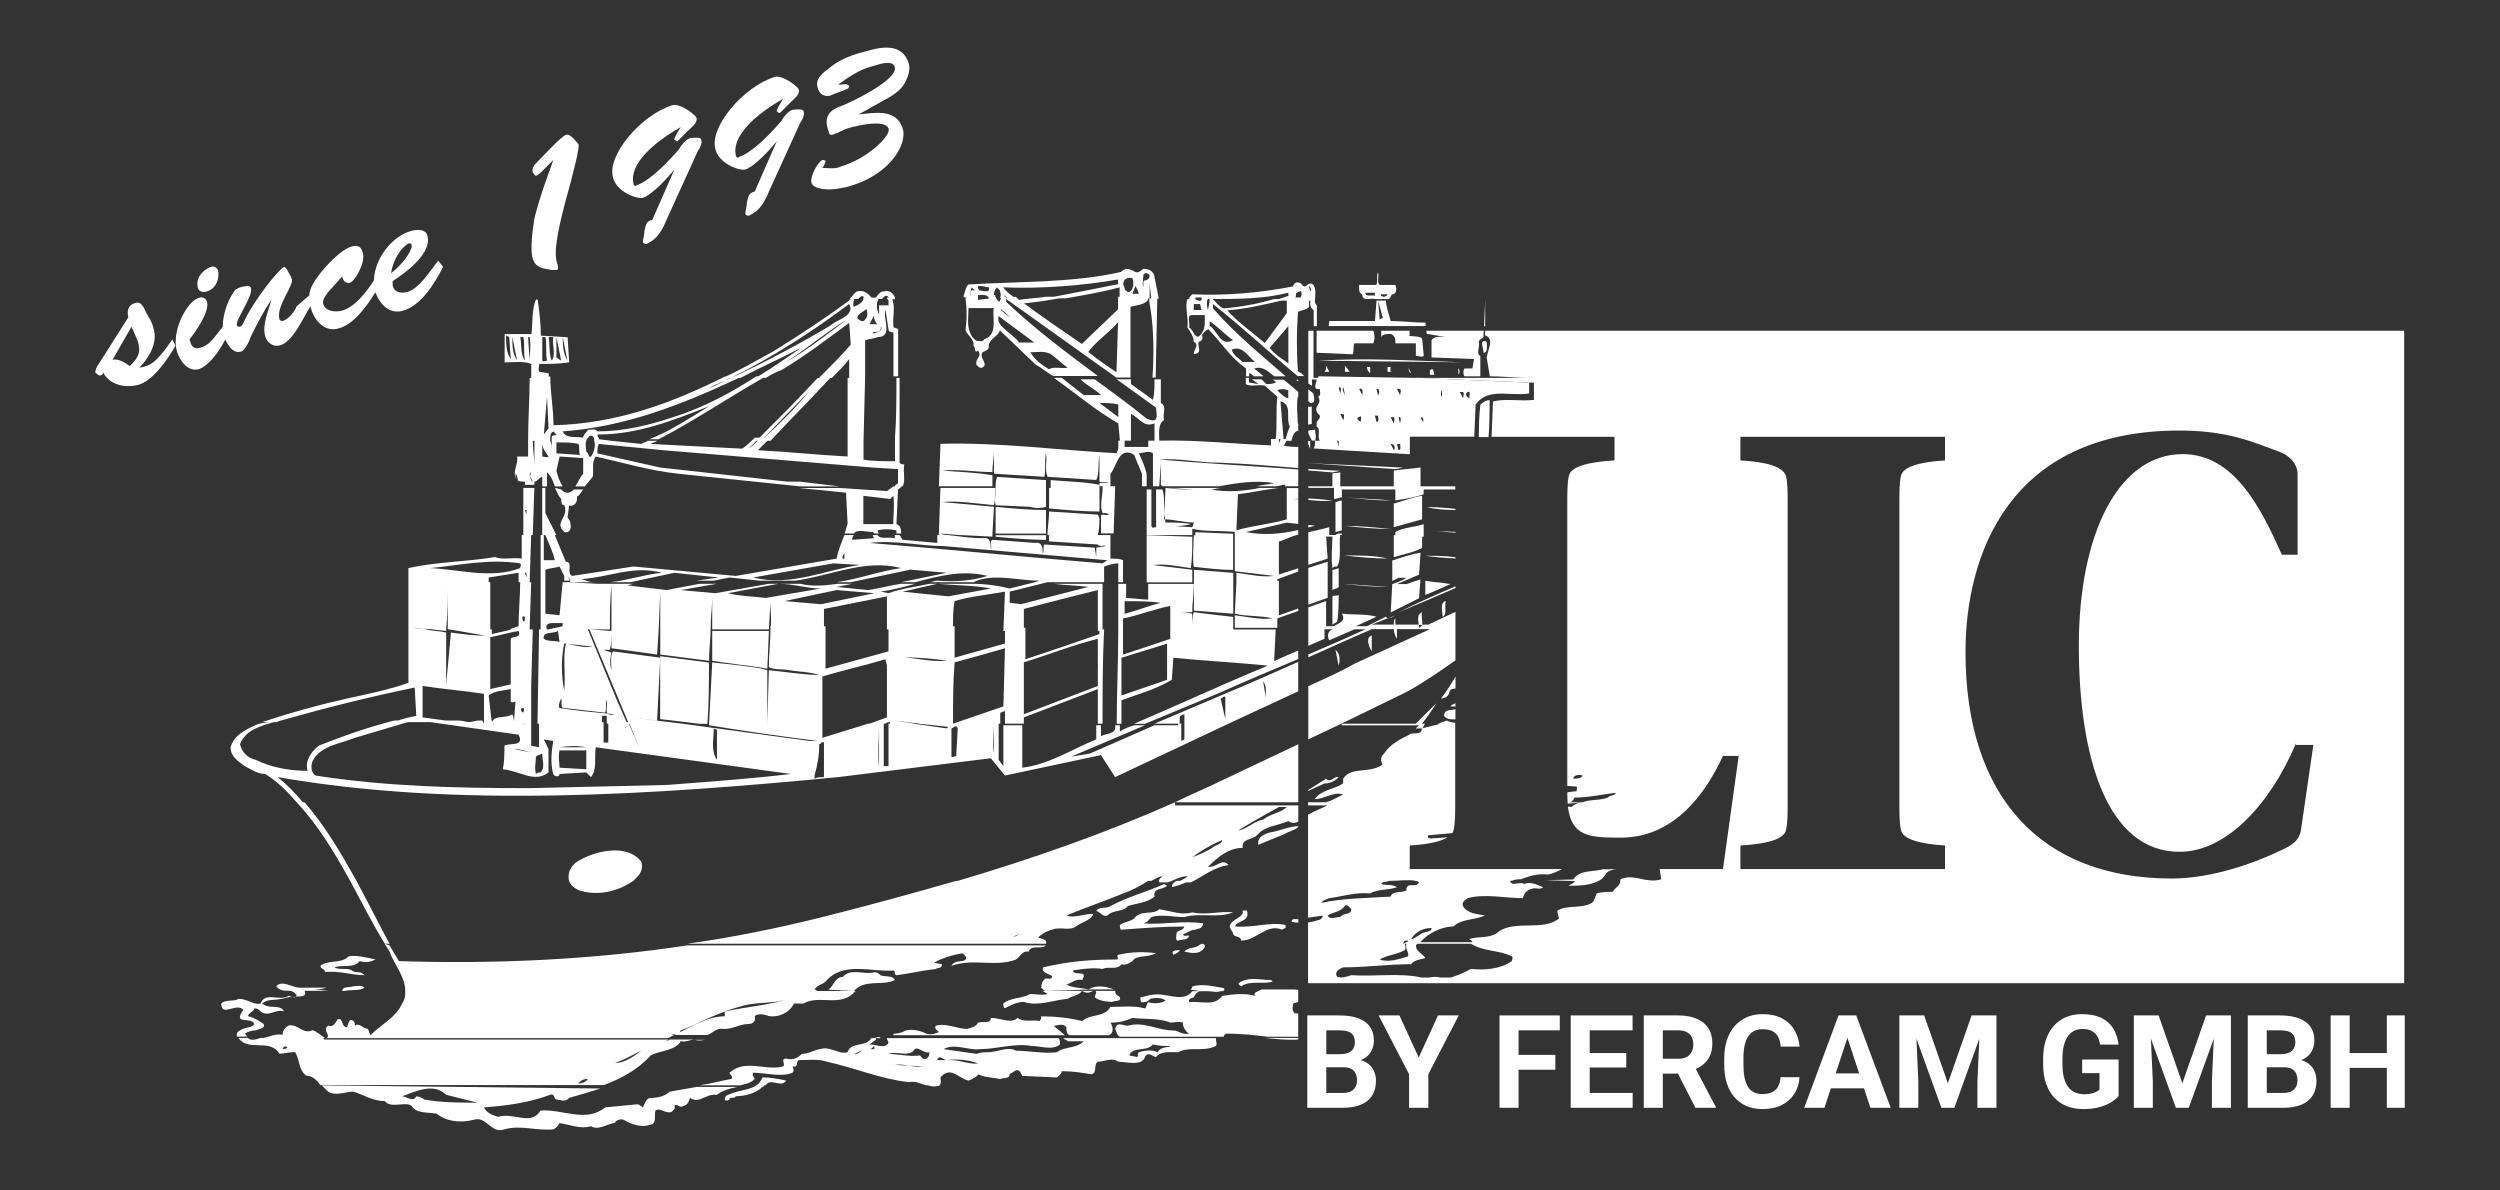
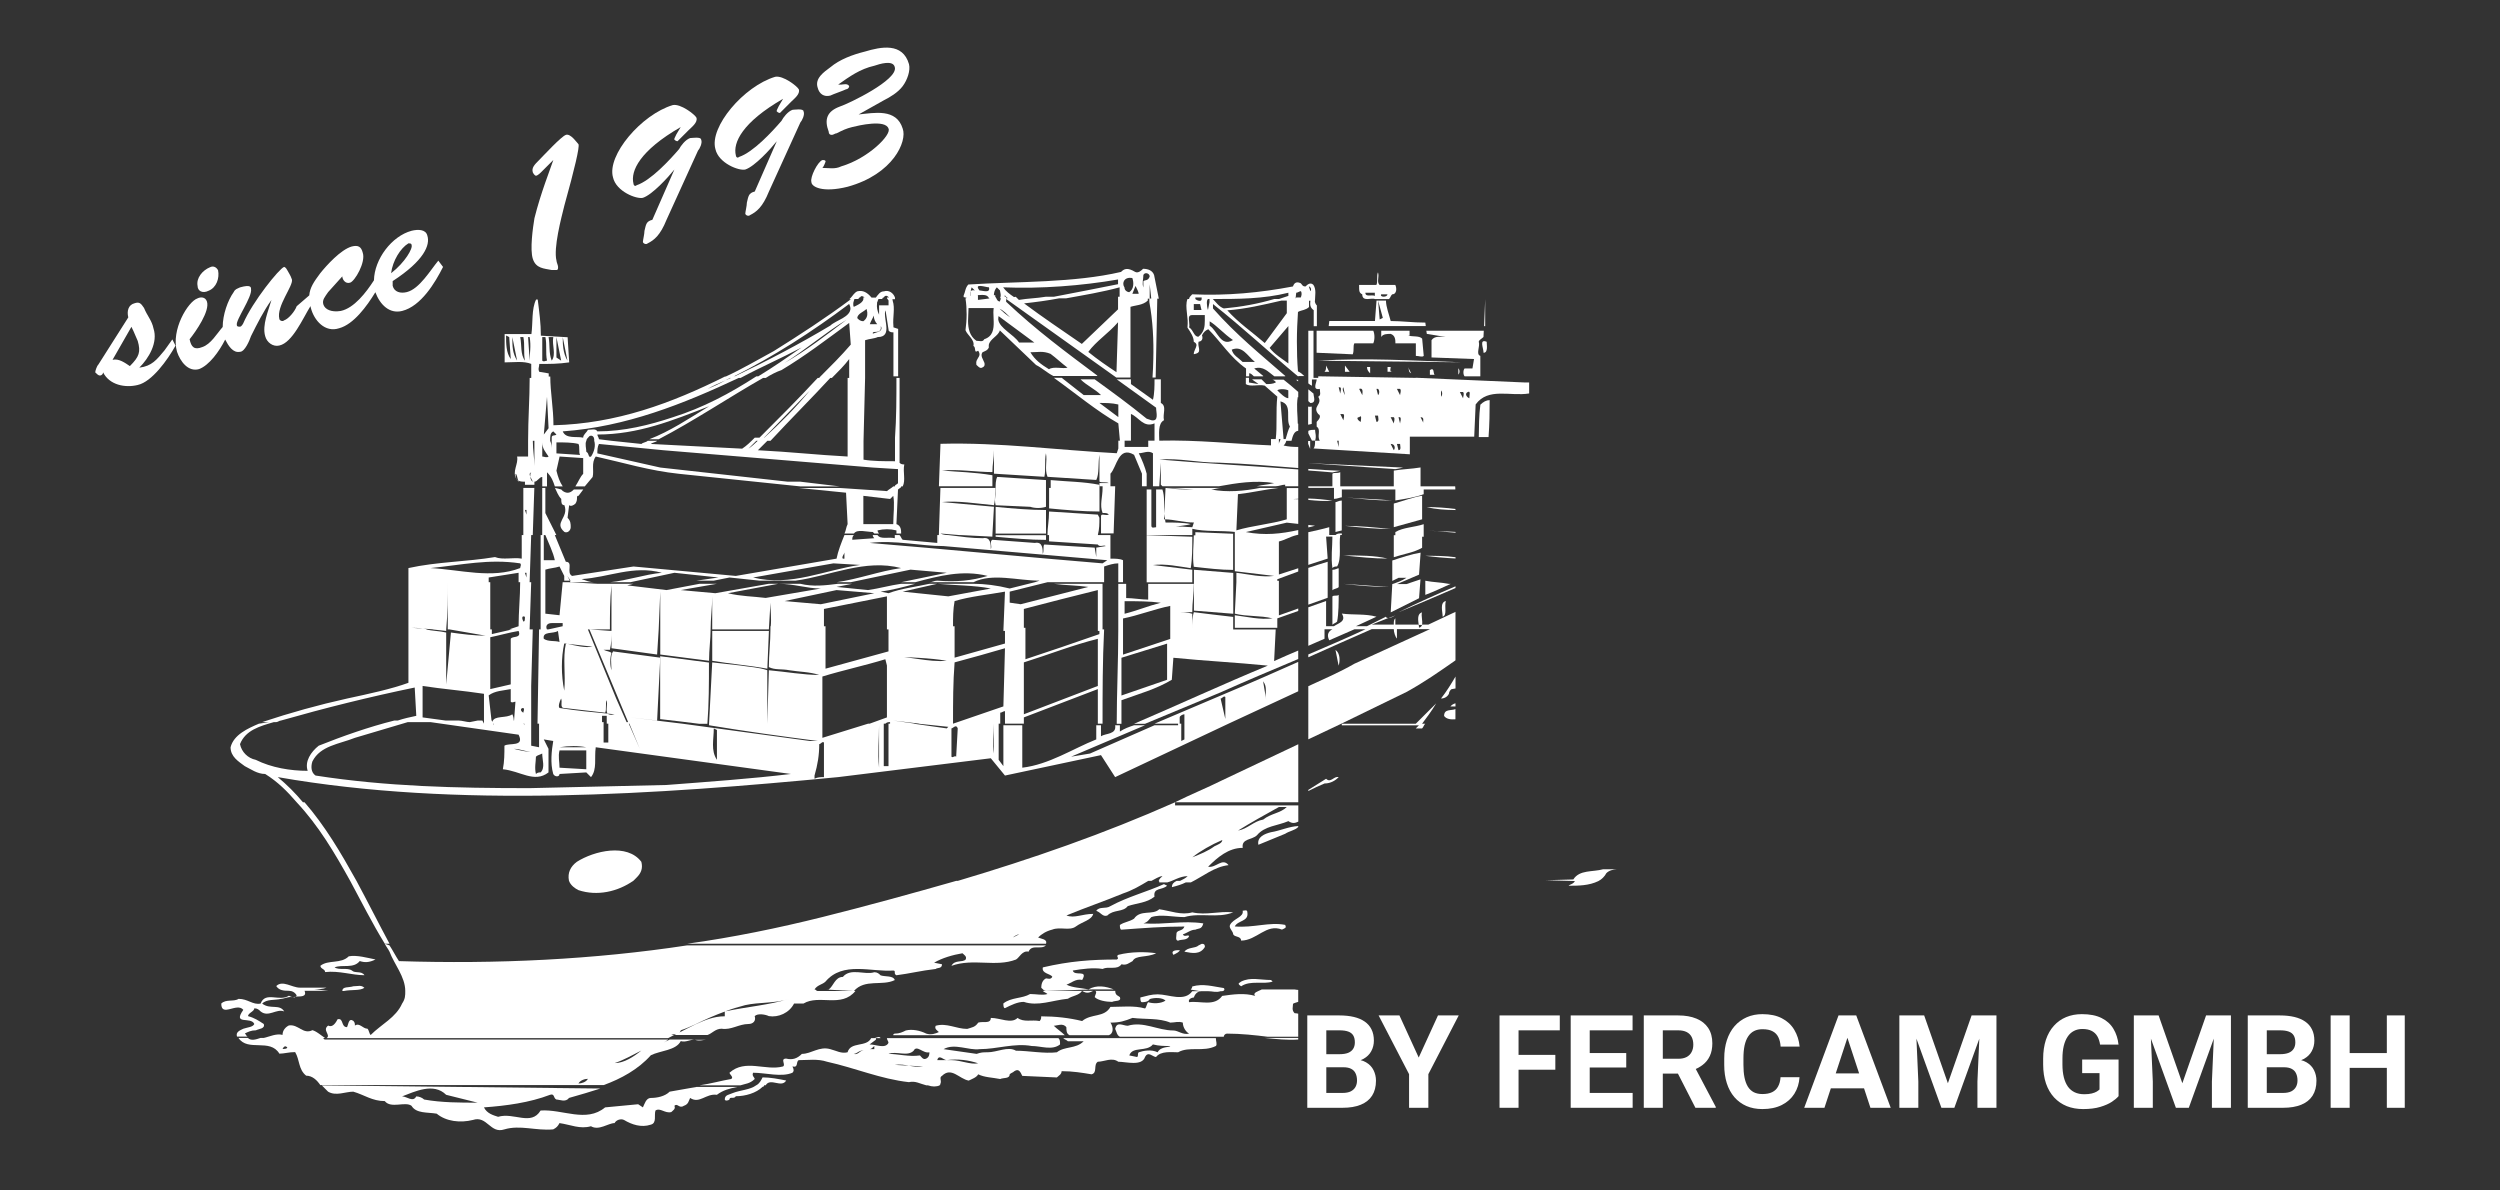
<svg xmlns="http://www.w3.org/2000/svg" width="105" height="50" viewBox="0 0 105 50" fill="none">
  <rect x="0" y="0" width="105" height="50" fill="#333333" stroke="none" />
  <g clip-path="url(#clip0_886_1570)">
    <path d="M51.791 23.936V22.418L50.205 22.352V22.484H50.139C50.139 22.88 50.073 23.342 50.139 23.804C50.734 23.87 51.263 23.936 51.791 23.936Z" fill="white" />
    <path d="M54.044 21.812C53.383 22.011 52.589 22.077 51.928 22.275L51.994 20.756C52.589 20.69 53.118 20.558 53.713 20.492H52.92C52.259 20.624 51.532 20.69 50.871 20.558C51.003 20.558 51.135 20.492 51.333 20.492H48.953L50.143 20.558C49.747 20.558 49.35 20.558 48.953 20.492L48.901 21.581C48.901 21.654 48.92 21.733 48.934 21.812C49.317 21.819 49.7 21.945 50.143 21.945L50.077 22.143C49.813 22.143 49.548 22.077 49.284 22.143C49.548 22.077 49.813 22.077 50.011 22.011C49.681 21.945 49.284 21.945 48.953 21.945C48.94 21.898 48.94 21.859 48.934 21.812C48.92 21.812 48.901 21.812 48.887 21.812L48.901 21.581C48.874 21.199 48.927 20.862 48.821 20.558H48.557V22.143C48.491 22.143 48.358 22.209 48.358 22.077V20.558H48.16V22.473H50.077V22.209C50.606 22.341 51.267 22.275 51.862 22.341V23.991L53.515 24.189C52.986 24.255 52.457 24.123 51.928 24.057V24.453L51.862 25.774C52.391 25.906 52.92 25.84 53.449 25.972C52.92 26.038 52.391 25.906 51.862 25.84V26.368H53.647V25.972L54.526 25.661V25.556L53.713 25.846V24.394H53.647V24.328C53.951 24.216 54.236 24.11 54.526 24.004V23.866L53.713 24.13V22.743C53.978 22.677 54.176 22.545 54.44 22.479C54.467 22.473 54.493 22.466 54.526 22.459V22.262C53.812 22.42 53.125 22.499 52.325 22.347L54.044 21.951L54.526 22.004V20.968C54.454 20.968 54.381 20.961 54.308 20.961C54.381 20.954 54.454 20.954 54.526 20.948V20.499H54.044V21.819V21.812Z" fill="white" />
    <path d="M52.852 35.481L53.976 35.019C54.155 34.9 54.379 34.88 54.525 34.735V34.695C54.141 34.709 53.765 34.893 53.381 34.953C53.117 35.019 52.786 35.151 52.852 35.481Z" fill="white" />
    <path d="M46.638 38.057C46.44 38.189 46.175 38.057 46.043 38.255C46.241 38.321 46.307 38.519 46.506 38.453C46.77 38.189 47.167 38.321 47.365 38.057C47.762 37.925 48.158 37.925 48.489 37.661C48.423 37.265 48.819 37.397 49.018 37.199L48.886 37.133C48.158 37.463 47.365 37.661 46.638 38.057Z" fill="white" />
-     <path d="M54.246 38.718C54.332 38.738 54.431 38.745 54.53 38.752V38.606C54.398 38.606 54.246 38.567 54.246 38.718Z" fill="white" />
    <path d="M40.164 36.996C38.313 37.524 36.396 38.053 34.545 38.515C32.694 38.977 30.776 39.373 28.859 39.637H43.932C43.998 39.439 43.734 39.439 43.601 39.373C43.734 39.241 43.932 39.109 44.196 39.043C44.527 38.911 44.924 39.109 45.188 38.911C45.452 38.713 45.849 38.647 45.915 38.383C45.452 38.383 45.122 38.581 44.791 38.449C45.585 38.118 46.378 37.854 47.171 37.524C47.568 37.392 47.898 37.194 48.229 36.996H48.361C48.493 36.93 48.692 36.798 48.824 36.798C48.771 36.851 48.678 36.91 48.678 36.996H48.626C48.626 36.996 48.665 37.003 48.685 37.009C48.685 37.029 48.685 37.042 48.692 37.062H49.022C49.287 36.996 49.551 36.798 49.882 36.798C49.789 36.891 49.67 36.943 49.564 36.996H49.419C49.287 37.062 49.221 37.128 49.221 37.26C49.432 37.208 49.63 37.148 49.802 37.062H50.014C50.543 36.798 51.005 36.402 51.6 36.336C51.336 36.006 51.072 36.468 50.741 36.402C51.138 36.006 51.6 35.61 52.195 35.61C52.129 35.214 52.592 35.28 52.79 35.082C53.121 34.686 53.65 34.686 54.113 34.487C54.284 34.606 54.41 34.567 54.529 34.507V33.827H49.353V33.695C46.378 35.016 43.337 36.072 40.23 36.996H40.164ZM53.716 33.893H54.046C53.782 34.157 53.385 34.157 53.055 34.422C52.658 34.487 52.394 34.818 51.997 34.884C52.526 34.553 53.121 34.224 53.716 33.893ZM51.336 35.28C51.336 35.412 51.138 35.478 51.005 35.544C50.741 35.742 50.41 35.874 50.08 36.006C50.41 35.742 50.873 35.478 51.336 35.28ZM42.808 39.241L42.544 39.373C42.61 39.307 42.742 39.241 42.808 39.241Z" fill="white" />
    <path d="M49.352 33.694H54.528V31.258L51.335 32.77C50.674 33.1 50.013 33.364 49.352 33.694Z" fill="white" />
    <path d="M50.076 38.319C49.613 38.452 49.151 38.254 48.688 38.188C48.423 38.452 47.895 38.188 47.63 38.584C47.432 38.716 47.233 38.716 47.035 38.848C47.035 38.914 47.035 39.046 47.101 39.046C48.027 38.98 48.82 38.914 49.746 38.914C49.679 39.112 49.481 39.046 49.415 39.178C49.415 39.31 49.349 39.508 49.481 39.508C49.613 39.442 49.878 39.508 49.944 39.31C49.878 39.244 49.746 39.376 49.679 39.244C49.878 39.178 50.01 39.046 50.208 39.046C50.34 38.98 50.473 39.046 50.539 38.782C49.679 38.65 48.886 38.848 48.027 38.782C48.225 38.716 48.225 38.65 48.357 38.518C48.754 38.386 49.283 38.518 49.746 38.518C50.407 38.319 51.134 38.584 51.795 38.319C51.2 38.254 50.671 38.452 50.076 38.319Z" fill="white" />
    <path d="M46.708 42.079C46.84 42.013 47.104 42.079 47.038 41.881C46.972 41.815 46.84 41.815 46.84 41.617H45.98C46.113 41.617 45.98 41.815 45.98 41.881C46.113 42.013 46.443 42.079 46.708 42.079Z" fill="white" />
    <path d="M49.282 40.104C49.414 40.038 49.547 39.972 49.547 39.906C49.414 39.906 49.15 39.906 49.282 40.104Z" fill="white" />
    <path d="M45.912 41.617H45.449C45.648 41.749 45.78 41.683 45.912 41.617Z" fill="white" />
    <path d="M43.264 41.749C42.934 41.947 42.471 41.881 42.141 42.145C42.141 42.211 42.141 42.343 42.207 42.343C42.471 42.211 42.736 42.079 43 42.079C43.595 42.277 44.19 42.013 44.851 41.947C45.049 41.815 45.314 41.815 45.446 41.617H43.793C43.859 41.683 43.925 41.683 43.992 41.749C43.793 41.815 43.529 41.749 43.264 41.749Z" fill="white" />
    <path d="M51.662 38.845C51.596 38.977 51.794 39.109 51.794 39.241C51.86 39.373 52.125 39.307 52.125 39.505C52.786 39.505 53.182 38.779 53.843 39.043C53.976 38.977 54.042 38.977 53.976 38.845C53.315 38.713 52.654 38.977 51.86 38.911C51.992 38.647 52.455 38.713 52.389 38.317C52.389 38.185 52.257 38.251 52.191 38.251C52.257 38.515 51.794 38.581 51.662 38.845Z" fill="white" />
    <path d="M50.341 39.707C50.209 39.839 49.878 39.773 49.746 39.971C50.077 40.037 50.407 40.103 50.605 39.773C50.605 39.641 50.539 39.641 50.473 39.641L50.341 39.707Z" fill="white" />
    <path d="M52.128 41.226C52.062 41.292 51.93 41.292 52.128 41.424C52.525 41.16 53.054 41.358 53.45 41.226L53.384 41.16C52.922 41.16 52.525 41.028 52.128 41.226Z" fill="white" />
    <path d="M52.985 41.563C52.853 41.63 52.588 41.696 52.72 41.828C52.258 41.696 51.795 41.762 51.332 41.828C51.002 42.29 50.407 42.026 49.944 42.092C49.878 41.96 50.076 41.894 50.142 41.894C50.208 41.696 50.34 41.63 50.473 41.63H50.737C50.935 41.63 51.068 41.696 51.266 41.63H51.332C51.398 41.63 51.464 41.563 51.398 41.498C50.935 41.431 50.539 41.3 50.076 41.431C50.076 41.498 50.01 41.563 50.01 41.563L50.407 41.63H50.076C49.746 42.092 49.084 41.762 48.622 41.762C48.357 41.762 48.159 41.828 47.895 41.894C47.895 41.96 47.895 42.092 47.961 42.092C48.027 42.092 48.225 42.092 48.291 41.96C48.489 41.894 48.82 41.894 48.952 42.026C48.754 42.158 48.423 42.158 48.225 42.092C48.159 42.158 48.159 42.29 48.093 42.356C47.63 42.224 47.101 42.29 46.639 42.29C46.374 42.752 45.845 42.554 45.449 42.884C44.92 42.752 44.325 42.686 43.73 42.686C43.73 42.752 43.73 42.818 43.664 42.884C43.333 42.818 43.003 42.95 42.738 42.752C42.474 43.016 42.011 42.752 41.614 42.752C41.614 43.016 41.284 42.884 41.085 42.95C40.953 43.148 40.821 43.148 40.623 43.214C40.16 43.214 39.763 42.95 39.3 43.082C39.234 43.214 39.367 43.28 39.433 43.346C39.3 43.412 39.102 43.478 38.904 43.412C38.639 43.28 38.309 43.214 38.044 43.28C37.912 43.346 37.78 43.412 37.582 43.412C37.582 43.412 37.516 43.412 37.516 43.478H44.721C44.589 43.346 44.391 43.214 44.259 43.082C44.391 43.082 44.655 42.95 44.788 43.148C44.788 43.28 44.788 43.412 44.92 43.478H46.572C46.771 43.412 46.771 43.148 46.639 42.95C47.035 42.95 47.233 42.884 47.564 42.752C48.093 42.818 48.688 42.752 49.151 42.95C49.349 42.95 49.481 42.884 49.679 42.95C49.679 43.148 49.812 43.346 49.944 43.412C49.679 43.478 49.481 43.28 49.283 43.28C48.622 43.28 48.027 42.884 47.366 43.082C47.167 43.082 46.903 42.884 46.837 43.214C46.903 43.346 46.903 43.478 47.035 43.544H51.398C51.398 43.478 51.464 43.412 51.531 43.412C52.126 43.412 52.72 43.478 53.249 43.544H54.525V42.574C54.479 42.567 54.433 42.554 54.373 42.554C54.241 42.422 54.307 42.29 54.307 42.158C54.373 42.118 54.452 42.105 54.525 42.078V41.577C54.472 41.577 54.426 41.563 54.373 41.557H52.985V41.563Z" fill="white" />
    <path d="M45.982 41.554H46.775C46.445 41.422 46.048 41.356 45.718 41.554C45.387 41.488 45.056 41.488 44.792 41.356C44.99 41.29 45.189 41.092 45.453 41.158C45.718 40.696 45.123 41.026 45.056 40.762C45.453 40.696 45.916 40.63 46.313 40.696C46.577 40.564 46.907 40.762 47.106 40.498C47.304 40.564 47.436 40.432 47.569 40.366C47.701 40.102 48.164 40.234 48.56 40.036C48.097 39.969 47.502 39.969 46.974 40.102C46.841 40.168 47.04 40.234 46.908 40.3C45.85 40.3 44.924 40.366 43.8 40.63C43.734 40.894 44.131 40.894 44.197 41.026C44.131 41.158 43.999 41.092 43.933 41.092C43.8 41.158 43.734 41.29 43.734 41.488C43.8 41.554 43.867 41.62 43.933 41.62L45.916 41.554H45.982Z" fill="white" />
    <path d="M50.077 24.457V23.929L48.425 23.731C48.953 23.665 49.548 23.797 50.011 23.863C50.077 23.467 50.077 23.005 50.077 22.543L48.16 22.477V24.457H50.077Z" fill="white" />
    <path d="M46.439 43.602H44.654C44.72 43.668 44.786 43.668 44.852 43.734H45.513C45.183 44.064 44.72 43.932 44.389 44.196C43.86 44.263 43.199 44.13 42.67 44.13C42.34 43.932 41.877 44.196 41.48 44.196C41.282 44.196 41.216 44.196 41.018 44.263L39.63 44.064C40.092 43.8 40.687 44.13 41.15 44.064C41.877 44.064 42.604 43.8 43.332 43.932C43.728 43.932 44.191 44.13 44.522 43.866C44.522 43.734 44.522 43.668 44.455 43.602H37.25C37.25 43.668 37.316 43.734 37.316 43.8C37.184 44.064 36.787 43.866 36.523 43.866L36.787 43.668V43.602H36.985C36.939 43.51 36.833 43.576 36.727 43.602H36.589C36.39 43.998 35.729 43.734 35.597 44.196C35.333 44.263 35.134 44.13 34.87 44.064C34.407 43.932 34.077 44.263 33.68 44.263C33.481 44.461 33.283 44.526 33.019 44.461C32.754 44.461 33.019 44.725 32.886 44.791C32.159 44.989 31.3 44.461 30.639 45.055C30.639 45.121 30.837 45.253 30.705 45.319C30.308 45.385 29.846 45.517 29.383 45.583H31.102C31.3 45.517 31.498 45.517 31.697 45.319C31.697 45.253 31.564 45.187 31.631 45.055C32.159 45.055 32.82 45.253 33.283 45.055C33.349 44.989 33.349 44.923 33.283 44.791C33.548 44.857 33.415 44.593 33.548 44.526C33.944 44.526 34.341 44.461 34.737 44.593C35.928 44.857 36.985 45.319 38.175 45.451C38.44 45.385 38.638 45.517 38.902 45.583H38.968C39.167 45.649 39.299 45.649 39.497 45.583H39.431C39.431 45.583 39.497 45.583 39.497 45.517C39.563 45.385 39.431 45.253 39.563 45.187C39.96 44.791 40.291 45.319 40.687 45.385C40.819 45.319 41.018 45.253 41.084 45.121C41.348 45.253 41.679 45.253 42.009 45.319C42.142 45.253 42.406 45.319 42.406 45.121C42.472 45.055 42.538 45.055 42.604 44.989C42.803 44.857 42.869 45.055 42.935 45.187L44.389 45.253C44.455 45.187 44.588 45.121 44.588 44.989C45.05 44.989 45.447 45.055 45.844 45.121C46.108 45.055 45.91 44.725 46.108 44.593C46.373 44.593 46.703 44.395 46.968 44.593C47.298 44.593 47.959 44.791 48.091 44.395C48.224 44.13 48.422 44.395 48.554 44.395C48.752 44.13 49.215 44.196 49.48 44.196C49.942 43.932 50.537 44.196 51.066 43.932C51.132 43.866 51.066 43.734 51.066 43.602H46.439ZM35.861 44.263C35.994 44.263 36.126 44.064 36.324 44.13C36.126 44.064 36.06 44.328 35.861 44.263ZM36.721 44.064H36.523C36.589 44.064 36.655 43.998 36.721 43.932V44.064ZM38.175 44.758L37.58 44.725C37.812 44.692 37.997 44.725 38.175 44.758L38.77 44.791C38.539 44.824 38.36 44.791 38.175 44.758ZM38.902 44.461C38.77 44.526 38.704 44.395 38.638 44.328C38.175 44.395 37.712 44.263 37.316 44.263C37.646 44.13 38.109 44.395 38.373 44.13C38.506 43.866 38.77 44.263 39.035 44.196C39.035 44.263 39.035 44.395 38.902 44.461ZM39.96 44.526H39.365C39.431 44.263 39.63 44.526 39.762 44.526C40.224 44.461 40.687 44.526 41.084 44.659C40.753 44.725 40.357 44.526 39.96 44.526ZM48.62 44.196C48.356 44.064 48.025 44.13 47.827 44.196C47.761 44.263 47.827 44.328 47.761 44.395L47.43 44.328C47.562 43.932 48.157 44.196 48.422 43.866C48.686 43.932 48.885 43.932 49.149 43.932C49.149 43.998 48.752 43.932 48.62 44.196Z" fill="white" />
    <path d="M53.579 26.438H51.794V25.91C51.199 25.844 50.67 25.778 50.142 25.712C50.075 25.91 50.075 26.174 50.075 26.438V25.778C49.877 25.712 49.613 25.712 49.414 25.712H50.075C50.075 25.316 50.142 24.919 50.142 24.523H48.224V25.184C47.96 25.184 47.563 25.118 47.299 25.118V24.523H46.968V26.438C46.968 27.758 46.902 29.145 46.902 30.399H47.101V29.409C47.828 29.145 48.555 28.947 49.216 28.55L49.282 27.626C50.604 27.758 51.926 27.824 53.249 27.956C51.332 28.749 49.48 29.607 47.63 30.399H48.092L51.266 29.079C52.356 28.59 53.44 28.135 54.525 27.679V27.323C54.194 27.461 53.864 27.607 53.513 27.765L53.579 26.445V26.438ZM47.233 25.25C47.762 25.25 48.291 25.25 48.753 25.316C48.224 25.448 47.762 25.646 47.233 25.778V25.25ZM49.018 28.55L47.101 29.211V27.626L49.018 27.032V28.55ZM49.15 26.438V26.834L47.167 27.494V25.976C47.828 25.844 48.489 25.58 49.15 25.448V26.438Z" fill="white" />
    <path d="M51.797 25.778V24.458V24.062L50.145 23.93V24.458V24.524V25.646L51.797 25.778Z" fill="white" />
    <path d="M54.525 43.66V43.594H53.117C53.606 43.64 54.056 43.693 54.525 43.66Z" fill="white" />
    <path d="M54.522 16.018V15.953H54.438C54.438 15.953 54.489 15.998 54.522 16.018Z" fill="white" />
    <path d="M21.782 20.23C21.782 20.23 21.769 20.198 21.763 20.185C21.75 20.185 21.743 20.178 21.73 20.172C21.743 20.191 21.756 20.217 21.776 20.23H21.782Z" fill="white" />
    <path d="M31.764 45.58C31.499 45.778 31.102 45.778 30.772 45.91C30.64 45.976 30.441 45.976 30.441 46.174C30.441 46.24 30.574 46.24 30.64 46.174C30.64 46.042 30.838 46.174 30.904 46.042C31.301 46.042 31.764 45.91 32.028 45.646C32.094 45.646 32.094 45.58 32.094 45.58H32.16C32.358 45.25 32.821 45.712 33.02 45.382C32.689 45.316 32.358 45.25 32.028 45.25C31.962 45.382 31.896 45.514 31.764 45.58Z" fill="white" />
    <path d="M41.816 22.543C42.544 22.609 43.271 22.675 43.932 22.675V22.477H41.816V22.543Z" fill="white" />
    <path d="M15.771 40.298C15.44 40.232 14.977 40.1 14.647 40.166C14.316 40.496 13.788 40.298 13.457 40.562C13.457 40.695 13.655 40.695 13.655 40.827C14.25 40.761 14.779 40.959 15.308 40.959C15.176 40.761 14.911 40.893 14.779 40.761C14.581 40.629 14.25 40.761 14.052 40.629C14.383 40.496 14.845 40.695 15.11 40.364C15.308 40.431 15.506 40.431 15.771 40.298Z" fill="white" />
    <path d="M43.932 21.421C43.271 21.421 42.477 21.355 41.816 21.289V22.411H43.932V21.421Z" fill="white" />
    <path d="M24.226 36.197C23.962 36.395 23.83 36.659 23.896 36.989C23.962 37.187 24.16 37.319 24.292 37.385C25.086 37.649 25.945 37.451 26.606 36.989L26.738 36.857C26.937 36.659 27.003 36.461 26.937 36.197C26.342 35.405 24.953 35.735 24.226 36.197Z" fill="white" />
    <path d="M36.986 40.965C36.919 40.899 36.853 40.833 36.721 40.833C36.325 40.965 35.73 40.635 35.399 41.031C35.069 41.031 35.002 41.427 34.804 41.559H34.672L35.862 41.625C36.325 41.097 37.052 41.427 37.581 41.163C37.514 40.965 37.184 41.031 36.986 40.965Z" fill="white" />
    <path d="M24.168 21.152C24.3 20.954 24.168 20.822 24.3 20.822L24.498 20.558H24.102C23.97 20.69 23.837 20.756 23.639 20.624L23.573 20.558L23.309 20.492C23.375 20.624 23.441 20.822 23.573 20.954C23.573 21.086 23.573 21.218 23.705 21.218C23.904 21.747 23.242 21.945 23.705 22.341C23.837 22.407 23.97 22.275 23.97 22.143C23.97 22.011 23.97 21.879 23.837 21.747L23.904 21.218C23.97 21.284 24.102 21.218 24.168 21.152Z" fill="white" />
    <path d="M48.489 30.395H49.48V30.461H48.489L45.779 31.649L44.985 31.781L48.092 30.461H47.63C47.431 30.527 47.233 30.593 47.035 30.725V30.461H46.836C46.902 30.857 46.44 30.791 46.241 30.923V30.461H46.043V31.055C45.051 31.451 44.06 32.111 42.936 32.243V30.461H42.142V32.177L41.944 31.913V30.395H42.01V29.933C42.076 29.933 42.142 29.867 42.209 29.867V30.395H43.002V30.131L46.109 28.942V30.395H46.307C46.307 29.075 46.307 27.754 46.373 26.434H46.307V24.519H44.258C44.721 24.585 45.25 24.585 45.712 24.651L42.87 25.378L42.407 25.311V24.849L43.994 24.453H46.373V23.793C46.572 23.727 46.77 23.661 46.968 23.661V24.453H47.167V23.529C47.035 23.463 46.836 23.463 46.638 23.463V22.473H46.109C46.175 22.209 46.175 22.011 46.175 21.747L46.109 21.614L44.06 21.483C44.06 21.879 43.994 22.143 43.994 22.473H44.06V22.737L46.109 22.869C46.175 23.001 46.373 22.869 46.44 22.935L46.043 23.001V23.397L45.977 23.001L43.861 22.869C43.795 22.935 43.861 23.133 43.795 23.265C43.795 23.067 43.795 22.737 43.465 22.803L41.68 22.671C41.548 22.737 41.68 22.935 41.614 23.067C41.614 22.869 41.614 22.539 41.283 22.605C40.82 22.605 40.358 22.539 39.829 22.473H39.895C39.763 22.473 39.63 22.473 39.498 22.407L40.291 22.473H40.358L41.68 22.539V22.473L41.746 21.284L39.564 21.086C40.225 21.02 41.019 21.152 41.746 21.218C41.766 21.152 41.772 21.067 41.785 20.994C41.785 20.829 41.812 20.677 41.812 20.492H39.498L39.432 22.473H39.366V22.803L37.912 22.671C37.846 22.605 37.846 22.539 37.779 22.473H37.581V22.605C37.317 22.539 36.986 22.671 36.854 22.473H36.656C36.656 22.517 36.678 22.561 36.722 22.605L35.796 22.671C35.796 22.605 35.796 22.539 35.862 22.473H35.466C35.333 22.803 35.201 23.133 35.135 23.463L30.904 24.189L26.607 23.793L24.029 24.189C23.765 24.057 24.095 23.595 23.765 23.595L23.302 22.473H23.368L22.905 21.549V20.492H22.773V22.473H22.707V26.434H22.641L22.575 30.395H22.641V31.385L22.31 31.319V28.81L22.376 26.434H22.244L22.31 24.453H22.244L22.31 22.473H22.376L22.442 20.492H21.98V22.473H21.913V23.463C21.583 23.397 21.12 23.529 20.79 23.397C19.6 23.595 18.344 23.595 17.154 23.859V28.678C16.427 28.942 15.501 29.14 14.576 29.339C13.386 29.603 12.196 29.933 11.006 30.329H11.303L10.873 30.395C10.411 30.593 9.816 30.857 9.684 31.385C9.684 31.781 10.014 31.979 10.279 32.177C10.543 32.309 10.807 32.507 11.138 32.507C11.667 32.837 12.063 33.234 12.46 33.696C13.386 34.686 14.047 35.808 14.708 36.997C15.171 37.855 15.633 38.779 16.162 39.637H16.36C15.898 38.779 15.435 37.855 14.972 36.997C14.311 35.808 13.65 34.686 12.791 33.696H12.725C12.394 33.3 12.063 32.969 11.667 32.639C19.203 33.96 27.599 33.366 35.201 32.639C37.317 32.375 39.498 32.111 41.614 31.847L42.209 32.573L46.241 31.715L46.836 32.639L51.596 30.395L54.439 29.075C54.439 29.075 54.498 29.048 54.525 29.035V27.8C53.559 28.23 52.588 28.659 51.596 29.075L48.489 30.395ZM43.002 25.576C43.994 25.311 45.051 25.047 46.109 24.783V26.5H46.175V26.632C45.051 27.028 44.06 27.358 43.068 27.688V26.368H43.002V25.576ZM43.002 27.82C44.06 27.49 45.051 27.094 46.109 26.83V28.81L43.002 29.999V27.82ZM42.209 26.5V27.028L40.093 27.622V26.302H40.027C40.027 25.952 40.027 25.595 40.093 25.245C40.754 25.047 41.481 24.981 42.209 24.849L42.142 26.5H42.209ZM39.63 22.935L46.506 23.529L46.307 23.661C43.068 23.397 39.763 23.067 36.523 22.803C37.581 22.671 38.639 22.935 39.63 22.935ZM35.466 23.199V23.463H35.4C35.333 23.397 35.466 23.265 35.466 23.199ZM35.003 23.661L36.127 23.727C34.672 23.925 33.218 24.651 31.631 24.255L35.003 23.661ZM22.839 22.473H22.905C23.037 22.803 23.236 23.199 23.302 23.529H22.839V22.473ZM23.434 26.5L23.5 26.962C23.302 26.896 23.037 26.962 22.839 26.83C22.773 26.5 23.236 26.632 23.434 26.5ZM25.523 29.972C25.622 29.979 25.721 29.992 25.814 29.999C25.649 30.038 25.569 30.018 25.523 29.972C24.908 29.913 24.181 29.847 23.5 29.735C23.434 29.669 23.5 29.471 23.566 29.339C23.632 29.471 23.5 29.735 23.698 29.735L25.417 29.933C25.483 29.801 25.417 29.537 25.483 29.405C25.53 29.589 25.424 29.86 25.523 29.972ZM25.285 30.329V30.065H25.483V30.395H25.549V31.187H25.351V30.329H25.285ZM23.5 31.385C23.897 31.319 24.293 31.319 24.624 31.385H23.5ZM24.624 31.517V32.309L23.5 32.243C23.5 31.979 23.434 31.781 23.5 31.517H24.624ZM23.837 27.041H23.765C23.632 27.629 23.765 28.348 23.698 29.009C23.566 28.348 23.566 27.622 23.698 27.028H23.765C23.784 27.028 23.811 27.041 23.837 27.041L24.888 27.16C24.578 27.219 24.161 27.114 23.837 27.041ZM23.632 26.302L23.037 26.434H22.971C22.905 26.302 22.971 26.17 23.17 26.17H23.632V26.302ZM22.509 31.781C22.575 31.715 22.641 31.715 22.773 31.649C22.773 31.913 22.905 32.243 22.707 32.441C22.641 32.441 22.575 32.441 22.509 32.507C22.442 32.243 22.509 31.979 22.509 31.781ZM22.376 31.583C22.112 31.583 21.847 31.517 21.583 31.451C21.847 31.451 22.112 31.583 22.376 31.583ZM20.677 30.316C20.677 30.316 20.657 30.283 20.657 30.263H20.644L20.525 29.206C20.79 29.009 21.12 29.009 21.451 28.942V29.471C21.517 29.537 21.583 29.471 21.649 29.471L21.59 30.263H21.576C21.576 30.177 21.563 30.085 21.517 29.999C21.272 30.184 20.757 30.032 20.677 30.316ZM20.724 30.395V30.461C20.724 30.461 20.71 30.415 20.704 30.395H20.724ZM21.451 26.83V28.744L20.591 28.942V26.764C20.922 26.698 21.385 26.566 21.781 26.5C21.913 26.83 21.517 26.698 21.451 26.83ZM21.781 26.302L21.385 26.434H21.517L20.657 26.632V26.434H20.591V24.453H20.525V24.255L21.781 24.057V24.453H21.847C21.847 25.047 21.781 25.708 21.781 26.302ZM21.986 30.395H22.019C22.019 30.395 22.019 30.434 22.046 30.461C22.026 30.441 22.006 30.415 21.986 30.395ZM22.112 25.113C22.112 24.915 22.046 25.047 22.112 25.113ZM22.112 21.416V21.614L22.046 21.416H22.112ZM22.112 24.057V24.255L22.046 24.057H22.112ZM22.046 25.906C22.046 26.038 22.046 26.104 21.98 26.104C21.913 25.972 21.913 25.84 22.046 25.906ZM21.98 29.735C22.046 29.801 21.98 29.867 21.98 29.933C21.847 29.867 21.847 29.735 21.98 29.735ZM21.847 23.661C21.913 23.727 21.847 23.793 21.847 23.859C20.657 24.321 19.335 23.925 18.079 23.859C19.401 23.727 20.525 23.463 21.847 23.661ZM17.762 26.401L18.212 26.434H18.145L18.74 26.5V26.434C18.806 25.774 18.806 25.047 18.806 24.453V26.434H18.873L20.393 26.698C19.93 26.698 19.401 26.632 18.939 26.566L18.74 28.744V26.566C18.476 26.5 18.145 26.5 17.881 26.434H17.947C17.894 26.414 17.828 26.414 17.762 26.401L17.286 26.368C17.431 26.368 17.603 26.374 17.762 26.401ZM20.327 29.14V30.395L20.261 30.263H20.062L19.732 30.329C19.6 30.329 19.401 30.263 19.269 30.263H18.721C18.39 30.217 18.059 30.177 17.749 30.131V28.81C18.608 28.942 19.468 29.009 20.327 29.14ZM10.741 31.913C10.411 31.847 10.146 31.583 10.08 31.253C10.312 30.666 10.913 30.5 11.502 30.329H11.601C11.667 30.329 11.733 30.263 11.799 30.263C13.65 29.735 15.501 29.273 17.418 28.876L17.484 30.065C17.227 30.118 16.962 30.177 16.704 30.263H16.559C15.501 30.527 14.377 30.923 13.386 31.319C13.055 31.583 12.791 31.979 12.923 32.375C12.196 32.375 11.402 32.243 10.741 31.913ZM27.995 32.969L22.244 33.102C19.137 33.102 16.228 33.035 13.253 32.573C13.055 32.441 13.055 32.177 13.121 31.979C13.452 31.319 14.245 31.253 14.906 30.989L17.127 30.329H18.079C19.316 30.507 20.545 30.679 21.781 30.857C22.046 31.385 21.385 31.187 21.186 31.319C21.186 31.649 21.186 31.979 21.12 32.309C21.847 32.375 22.442 32.904 23.037 32.441V31.451L22.839 31.055L23.236 31.121C23.17 31.517 23.104 32.045 23.236 32.507C23.302 32.639 23.5 32.639 23.5 32.507L24.624 32.441C24.69 32.507 24.756 32.573 24.822 32.639C25.087 32.309 24.954 31.847 25.021 31.385L33.218 32.507C31.565 32.706 29.714 32.837 27.995 32.969ZM26.409 30.395H26.435L26.872 31.451L26.409 30.395ZM29.979 30.593L30.111 30.659V31.913C29.846 31.517 29.979 31.055 29.979 30.593ZM28.657 30.395L26.475 30.131L27.599 30.263L27.731 27.622L25.748 27.358C25.616 27.556 25.682 27.886 25.682 28.15C25.616 27.952 25.616 27.622 25.682 27.424C25.616 27.358 25.483 27.358 25.351 27.292H25.616C25.682 27.028 25.682 26.764 25.682 26.5L24.756 26.434L26.382 30.329H26.316L25.88 29.339L24.69 26.434H25.616C25.616 25.84 25.616 25.179 25.682 24.585V27.226L27.599 27.49L27.665 26.434L27.731 24.849V27.49L29.78 27.754C29.78 27.292 29.846 26.83 29.846 26.434C29.846 25.972 29.913 25.509 29.913 25.047V26.434H32.292L32.359 25.311C32.359 25.661 32.405 25.965 32.372 26.302H32.359V26.434C32.359 26.962 32.292 27.49 32.292 28.018C32.557 28.15 32.821 28.084 33.152 28.15C33.548 28.216 34.011 28.216 34.408 28.348C33.747 28.348 33.02 28.216 32.292 28.15L32.226 30.395V28.15C31.83 28.018 31.499 28.018 31.102 27.952L29.913 27.82L29.78 30.395V30.461C31.367 30.725 32.821 30.923 34.342 31.121H34.011L28.657 30.395ZM37.317 26.434V27.358L34.672 28.084V26.302H34.606V25.576L37.251 25.047V26.434H37.317ZM34.474 25.378L32.953 25.245L35.135 24.783L36.722 24.915L34.474 25.378ZM34.606 32.639C34.474 32.639 34.342 32.639 34.21 32.706V32.573C34.342 32.111 34.408 31.715 34.408 31.253C34.474 31.253 34.54 31.121 34.606 31.187V32.639ZM36.457 30.395L34.54 30.989V28.414C35.4 28.15 36.325 27.952 37.184 27.688L37.251 27.952V30.131L36.523 30.395H36.457ZM36.92 32.243C36.854 31.583 36.92 31.055 36.92 30.461V32.243ZM37.383 30.395H37.317V32.177H37.118V30.395H37.184C37.251 30.329 37.317 30.329 37.383 30.329V30.395ZM39.763 30.593L38.374 30.395H38.441L37.515 30.263L38.639 30.395H38.573L39.829 30.527L39.763 30.593ZM37.383 27.556C38.176 27.622 39.035 27.622 39.763 27.754C38.969 27.82 38.176 27.556 37.383 27.556ZM37.912 24.849L39.366 24.519H39.035C38.441 24.651 37.846 24.717 37.317 24.915L36.986 24.849C37.449 24.783 37.978 24.651 38.441 24.519H37.846C37.383 24.585 36.92 24.717 36.457 24.783L35.135 24.651L35.796 24.519H35.201C34.672 24.585 34.144 24.651 33.615 24.519H32.689C33.35 24.519 33.879 24.717 34.474 24.717L32.16 25.113C31.631 25.047 31.102 25.047 30.574 24.915L32.689 24.519H32.292L30.045 24.915L28.59 24.783L30.111 24.519H29.384L27.995 24.783L26.343 24.585L26.607 24.519H25.087L23.897 24.453H23.632L23.5 25.84L22.905 25.774V23.925C23.104 23.859 23.302 23.859 23.5 23.793C23.566 23.925 23.632 24.057 23.698 24.189V24.387H23.93L23.831 24.189L23.963 24.387H23.93L23.963 24.453H24.954C24.756 24.453 24.624 24.387 24.426 24.321C25.549 24.255 26.607 23.727 27.797 24.057C27.07 24.123 26.343 24.387 25.616 24.453H26.475L28.326 24.057L30.177 24.255L29.252 24.387H29.979L30.64 24.255L31.896 24.387H33.416C34.871 24.189 36.325 23.463 37.846 23.859C36.92 23.991 36.061 24.321 35.135 24.453H35.73L38.242 23.925L39.763 24.057C39.102 24.189 38.507 24.321 37.846 24.453H38.441C39.432 24.189 40.424 23.925 41.481 24.189C40.82 24.387 40.159 24.453 39.366 24.387C39.234 24.387 39.168 24.453 39.035 24.453H40.886C41.68 24.057 42.737 24.387 43.663 24.387L43.465 24.453L42.407 24.717C41.878 24.585 41.349 24.519 40.886 24.519H39.366C40.093 24.585 40.953 24.585 41.614 24.717L39.829 25.047L37.912 24.849ZM40.159 31.781C40.093 31.715 40.027 31.847 39.961 31.781V30.593C40.027 30.593 40.159 30.395 40.225 30.593L40.159 31.781ZM40.027 30.395C40.027 29.471 40.027 28.678 40.093 27.82C40.82 27.622 41.548 27.424 42.209 27.226L42.142 29.669L40.027 30.395ZM41.746 31.649C41.68 31.253 41.746 30.857 41.746 30.395V31.649ZM49.745 30.395V31.055L49.613 31.121V30.395H49.547V30.131C49.547 30.065 49.679 29.999 49.745 29.999V30.395ZM51.464 30.197L51.265 29.339C51.331 29.339 51.398 29.206 51.464 29.273V30.197ZM53.182 29.405L53.05 28.612C53.249 28.876 53.116 29.075 53.182 29.405Z" fill="white" />
    <path d="M41.816 21.22L43.27 21.286C43.468 21.352 43.733 21.352 43.931 21.286V20.163L41.882 20.031C41.816 20.163 41.816 20.361 41.816 20.493C41.816 20.672 41.809 20.837 41.789 20.995C41.789 21.068 41.796 21.14 41.816 21.22Z" fill="white" />
    <path d="M14.379 41.621H14.445C14.776 41.555 15.106 41.621 15.304 41.489C15.172 41.357 15.04 41.423 14.842 41.423C14.643 41.489 14.379 41.423 14.379 41.621Z" fill="white" />
    <path d="M17.021 41.621C17.021 41.819 17.021 41.951 16.889 42.149C16.625 42.743 16.029 43.008 15.567 43.47C15.501 43.404 15.501 43.272 15.434 43.206C15.236 43.206 15.104 42.941 14.906 43.074C14.906 43.008 14.906 42.941 14.84 42.876C14.641 42.743 14.641 43.008 14.575 43.14C14.311 43.14 14.443 42.743 14.178 42.809C14.046 43.074 13.914 43.14 13.782 43.074C13.517 43.272 13.914 43.47 13.716 43.602H28.061C28.14 43.556 28.226 43.516 28.312 43.47H28.193C28.253 43.437 28.332 43.437 28.405 43.423C28.372 43.437 28.345 43.456 28.312 43.47H29.714C29.912 43.404 30.044 43.206 30.309 43.206C30.705 43.272 31.036 43.008 31.433 43.008C31.631 43.008 31.763 42.876 31.697 42.677C31.829 42.545 32.16 42.611 32.292 42.677C32.689 42.743 33.151 42.545 33.35 42.149H33.746C34.407 41.753 35.333 42.347 35.928 41.621H34.341C34.275 41.621 34.275 41.555 34.209 41.555C34.341 41.357 34.54 41.357 34.672 41.225C35.399 40.367 36.589 40.829 37.514 40.763C37.647 40.763 37.514 40.895 37.647 40.961C38.176 40.895 38.705 40.763 39.3 40.697C39.366 40.631 39.564 40.697 39.564 40.499L39.233 40.433C39.564 40.235 40.027 40.103 40.423 40.037C40.489 40.103 40.622 40.169 40.556 40.301C40.423 40.433 40.093 40.301 39.961 40.565C40.886 40.235 41.812 40.631 42.671 40.301C42.803 40.235 42.935 39.905 43.2 39.971C43.332 39.641 43.729 39.905 43.927 39.707H28.854C24.954 40.301 20.855 40.499 16.757 40.367C16.625 40.169 16.492 39.905 16.36 39.707L16.162 39.641C16.228 39.773 16.294 39.839 16.36 39.971C16.558 40.499 17.021 41.027 17.021 41.621ZM31.3 42.215C31.895 42.083 32.556 42.149 33.151 41.951C32.299 42.215 31.38 42.281 30.454 42.479C30.732 42.374 31.016 42.288 31.3 42.215ZM28.59 43.272C28.795 43.206 29 43.113 29.205 43.021C29.608 42.823 30.024 42.638 30.441 42.486V42.684C29.965 42.684 29.582 42.856 29.205 43.027C28.98 43.14 28.755 43.245 28.537 43.364C28.557 43.344 28.577 43.318 28.59 43.285V43.272Z" fill="white" />
    <path d="M21.714 20.163C21.714 20.163 21.727 20.163 21.733 20.169C21.72 20.15 21.694 20.137 21.688 20.117C21.701 20.13 21.701 20.15 21.714 20.163Z" fill="white" />
    <path d="M29.379 30.401H29.71C29.776 29.543 29.776 28.751 29.776 27.827L27.727 27.562V30.203C28.322 30.269 28.85 30.335 29.379 30.401Z" fill="white" />
    <path d="M32.294 26.5H29.914V27.754C30.707 27.886 31.501 27.952 32.228 28.084L32.294 26.5Z" fill="white" />
    <path d="M12.791 41.613H13.783L13.201 41.547C13.367 41.547 13.545 41.547 13.717 41.481H12.593C12.263 41.481 11.866 41.151 11.602 41.415C11.721 41.593 11.899 41.613 12.13 41.613C12.263 41.613 12.395 41.679 12.461 41.811C12.448 41.837 12.434 41.844 12.415 41.857C12.593 41.844 12.904 41.89 12.791 41.613Z" fill="white" />
    <path d="M29.249 45.652C28.853 45.718 28.522 45.784 28.125 45.85C27.927 46.048 27.597 46.114 27.332 46.114C27.134 46.114 27.068 46.378 27.002 46.51L26.803 46.378L25.415 46.51C24.622 47.17 23.63 46.576 22.705 46.642C22.308 47.302 21.581 46.708 20.92 46.906C20.721 46.84 20.457 46.774 20.325 46.51C21.25 46.444 22.242 46.312 23.101 45.982C23.3 45.916 23.233 46.114 23.366 46.18C23.498 46.18 23.762 46.312 23.895 46.114C24.357 45.982 24.82 45.85 25.217 45.718L13.516 45.586C13.582 45.652 13.714 45.784 13.78 45.85C14.111 46.048 14.507 45.85 14.838 45.85C15.3 45.982 15.631 46.246 16.16 46.246C16.424 46.576 17.019 46.246 17.284 46.444C17.482 46.774 17.945 46.708 18.341 46.774C18.738 47.104 19.333 47.17 19.862 47.038C20.457 46.84 20.589 47.633 21.184 47.434C21.845 47.236 22.506 47.5 23.233 47.434C23.366 47.368 23.432 47.302 23.498 47.17C23.961 47.236 24.357 47.434 24.82 47.302C25.151 47.5 25.547 47.17 25.812 47.17C25.878 47.038 26.076 46.972 26.208 47.038C26.539 47.236 26.936 47.368 27.332 47.236C27.597 47.17 27.464 46.84 27.53 46.642C27.729 46.51 27.927 46.774 28.192 46.708C28.258 46.642 28.39 46.576 28.324 46.444C28.456 46.312 28.522 46.576 28.72 46.444C28.919 46.378 28.919 46.246 28.985 46.114C29.381 46.378 29.646 45.916 30.109 45.982C30.373 45.784 30.637 45.718 30.968 45.652H29.249ZM17.813 46.18C17.747 46.114 17.614 46.048 17.482 46.048C17.35 46.312 17.085 46.048 16.887 46.048C17.416 45.85 18.209 45.454 18.738 45.982L20.06 46.312C19.333 46.312 18.54 46.312 17.813 46.18Z" fill="white" />
    <path d="M27.336 44.32C27.733 44.122 28.394 44.122 28.592 43.726C28.79 43.792 28.989 43.66 29.187 43.66H28.129L27.878 43.785C27.944 43.752 28.01 43.713 28.063 43.66H13.652C13.652 43.66 13.585 43.66 13.585 43.594H10.941C10.743 43.66 10.544 43.726 10.412 43.594H10.016C10.412 44.188 11.338 43.594 11.734 44.254C11.933 44.254 12.131 44.188 12.396 44.188C12.594 44.518 12.528 44.914 12.858 45.178C13.123 45.178 13.321 45.376 13.453 45.574H25.353C26.08 45.31 26.807 44.914 27.336 44.32ZM26.939 44.122C26.609 44.386 26.212 44.65 25.815 44.65C26.212 44.518 26.543 44.32 26.939 44.122ZM11.867 44.056C11.933 43.924 11.999 43.924 12.065 43.99C12.065 44.056 11.933 44.056 11.867 44.056ZM24.295 45.508C24.361 45.376 24.559 45.31 24.692 45.31C24.625 45.442 24.427 45.508 24.295 45.508Z" fill="white" />
    <path d="M10.285 43.405C10.417 43.339 10.549 43.273 10.747 43.273C10.88 43.207 11.144 43.207 11.078 43.009C10.88 42.877 10.681 42.745 10.417 42.678C10.417 42.547 10.681 42.48 10.681 42.349C10.813 42.349 10.88 42.414 10.946 42.48C11.276 42.745 11.607 42.349 11.937 42.48C11.739 42.15 11.342 42.414 11.012 42.15C11.21 41.952 11.541 42.018 11.805 41.952C11.924 41.952 12.096 41.853 12.274 41.88C12.228 41.867 12.182 41.847 12.136 41.82C11.739 42.084 11.144 41.622 10.946 42.15C10.615 42.216 10.417 41.952 10.02 41.952C9.822 42.084 9.491 41.952 9.293 42.15C9.293 42.745 9.954 42.084 10.219 42.414C9.756 43.075 10.549 42.678 10.681 43.009C10.615 43.141 10.417 43.141 10.219 43.207C10.086 43.273 9.888 43.339 9.954 43.537H10.417C10.351 43.537 10.351 43.471 10.285 43.405Z" fill="white" />
    <path d="M29.65 43.672H29.188C29.386 43.738 29.518 43.672 29.65 43.672Z" fill="white" />
    <path d="M12.415 41.867C12.382 41.867 12.349 41.874 12.329 41.887C12.309 41.887 12.289 41.887 12.27 41.88C12.323 41.9 12.376 41.9 12.415 41.867Z" fill="white" />
    <path d="M46.178 20.362C45.517 20.23 44.856 20.23 44.129 20.164V20.494H44.062V21.352C44.724 21.418 45.517 21.484 46.178 21.484V20.428V20.362Z" fill="white" />
    <path d="M12.132 43.069C12 43.135 11.867 43.267 11.867 43.465C11.603 43.399 11.339 43.531 11.074 43.597H13.652C13.454 43.465 13.322 43.333 13.124 43.267C12.727 43.465 12.529 43.003 12.132 43.069Z" fill="white" />
    <path d="M53.449 15.933C53.515 15.999 53.581 15.999 53.581 16.065C53.449 16.131 53.316 16.131 53.184 16.131L52.986 15.933H52.589C52.655 15.999 52.787 16.065 52.853 16.131L52.457 16.065V15.867H52.325V16.131C52.523 16.263 52.853 16.131 53.118 16.197L53.647 16.659C53.581 17.254 53.647 17.914 53.581 18.442H53.382V18.706C51.816 18.646 50.308 18.468 48.689 18.508C48.689 18.244 48.623 17.782 48.887 17.65C48.821 17.386 49.019 17.055 48.755 16.924V15.933H48.49C48.49 16.197 48.49 16.527 48.424 16.791L47.499 16.131V15.933H46.904L48.556 17.122C48.556 17.32 48.689 17.716 48.358 17.65L48.16 17.584C47.433 16.989 46.706 16.461 45.978 15.933H45.383C45.648 16.197 45.978 16.329 46.243 16.593H45.516L44.59 15.867H44.26C45.185 16.527 46.044 17.254 46.97 17.782L47.036 18.508H46.97V18.838L46.904 19.036C44.392 18.904 42.012 18.574 39.5 18.64L39.434 20.422H41.681V19.96C40.888 19.828 40.293 19.828 39.566 19.762C40.227 19.696 41.02 19.828 41.681 19.828C41.681 19.498 41.747 19.234 41.747 18.904V19.894L43.863 20.026C43.929 19.762 43.863 19.366 43.929 19.036C43.995 19.366 43.863 19.696 43.995 20.026L46.044 20.158C46.177 19.894 46.111 19.432 46.177 19.102V20.224C46.243 20.29 46.441 20.224 46.573 20.29H46.177V20.356V20.422H46.309V20.488C46.309 20.884 46.177 21.215 46.309 21.545C46.441 21.545 46.507 21.545 46.573 21.611C46.441 21.677 46.243 21.545 46.243 21.677V22.403H46.772L46.838 20.422H46.639V19.894C46.904 19.63 46.97 18.706 47.631 19.102L47.962 19.894V20.422H48.16V19.894C48.094 19.63 47.962 19.3 47.829 19.036C48.028 19.036 48.226 18.904 48.424 19.036V20.422H48.689L48.755 19.432V20.356L48.821 20.422H51.201C51.928 20.29 52.721 20.158 53.515 20.29C53.25 20.356 53.052 20.356 52.787 20.422H53.581C53.713 20.422 53.845 20.356 53.977 20.356V20.422H54.526V19.716C52.569 19.571 50.546 19.459 48.689 19.3C49.548 19.234 50.275 19.432 51.201 19.432C52.318 19.472 53.429 19.571 54.526 19.657V18.772C54.321 18.772 54.103 18.759 53.911 18.712C53.964 18.66 54.004 18.6 54.024 18.515H54.242C54.295 18.31 54.347 18.112 54.526 18.092V17.795C54.526 17.795 54.513 17.795 54.506 17.795C54.506 17.465 54.44 17.069 54.506 16.673C54.506 16.673 54.519 16.686 54.526 16.692V16.461C54.308 16.27 54.103 16.092 53.911 15.946H53.449V15.933ZM46.97 17.518L46.177 16.924C46.441 16.924 46.706 16.924 46.97 16.989V17.518ZM48.49 18.508C48.49 18.508 48.444 18.508 48.424 18.508H48.226V18.772H47.234V18.508H47.499V17.386C47.829 17.518 48.028 17.98 48.49 17.782V18.508ZM53.713 18.64V18.442H53.779C53.779 18.508 53.713 18.574 53.713 18.64ZM53.997 18.442H53.911L53.779 16.858C54.308 16.989 53.977 17.584 54.176 17.914C54.116 18.033 54.057 18.217 53.997 18.442ZM54.109 16.725C53.977 16.725 53.779 16.527 53.647 16.395C53.713 16.329 53.977 16.329 54.109 16.395V16.725Z" fill="white" />
    <path d="M22.312 15.279V15.873H22.246C22.246 16.732 22.18 17.59 22.18 18.514V19.174H21.718C21.784 19.491 21.493 19.802 21.691 20.118C21.658 20.039 21.651 19.947 21.651 19.901C21.711 19.901 21.718 20.059 21.764 20.184C21.837 20.224 21.936 20.231 22.048 20.231V20.363H22.445V20.231C22.577 20.231 22.643 20.033 22.775 20.033V20.429H22.974V19.835C23.172 20.033 23.238 20.231 23.304 20.429H23.635C23.503 20.231 23.436 20.033 23.37 19.768L23.503 19.174L24.494 19.24V19.901C24.362 20.033 24.296 20.231 24.164 20.429H24.56L24.891 20.033C24.957 19.768 24.825 19.439 25.023 19.174C26.213 19.439 27.271 19.768 28.527 19.901L33.617 20.429H35.27L33.617 20.231H33.088L27.733 19.637L25.089 19.042C25.089 18.91 25.089 18.778 25.155 18.646L27.866 18.91L36.658 19.637L37.716 19.703V20.297C37.65 20.363 37.583 20.363 37.583 20.429H37.517C37.451 20.495 37.319 20.561 37.253 20.627L35.27 20.495H33.551L35.534 20.693L35.6 22.013C35.534 22.145 35.534 22.277 35.468 22.409H35.865C35.997 22.211 36.394 22.343 36.658 22.343L36.724 22.409H36.922C36.922 22.409 36.856 22.343 36.856 22.277C37.121 22.211 37.385 22.211 37.65 22.277V22.409H37.848C37.848 22.277 37.848 22.079 37.65 22.013L37.716 20.561C37.782 20.495 37.848 20.495 37.848 20.429H37.914C38.046 20.165 37.914 19.835 37.98 19.505C37.914 19.505 37.848 19.505 37.782 19.439V15.873H37.65C37.65 16.686 37.65 17.564 37.59 18.382V19.372C37.127 19.372 36.664 19.372 36.268 19.306V18.514L36.334 15.873V14.289C36.532 14.223 36.731 14.223 36.863 14.157C37.193 14.157 37.246 13.959 37.227 13.715C37.213 13.537 37.167 13.332 37.167 13.173C37.167 13.121 37.174 13.074 37.193 13.035L37.326 13.893C37.392 13.959 37.458 13.959 37.524 13.959V15.807H37.722V15.794V13.814L37.524 13.748C37.524 13.748 37.524 13.715 37.524 13.701C37.484 13.312 37.603 12.962 37.491 12.625C37.491 12.606 37.491 12.586 37.478 12.566H37.59V12.5C37.524 12.302 37.326 12.17 37.127 12.236C36.962 12.236 36.883 12.375 36.783 12.5H36.605C36.426 12.282 36.241 12.177 36.004 12.236C35.871 12.302 35.805 12.434 35.739 12.5L35.673 12.566H35.739C34.681 13.358 33.557 14.084 32.5 14.745C31.806 15.121 31.171 15.497 30.483 15.814H30.45C28.203 16.936 25.889 17.795 23.245 17.861C23.245 17.134 23.112 16.474 23.112 15.814H23.046V15.682L22.65 15.616C22.584 15.484 22.65 15.418 22.65 15.286C23.112 15.286 23.443 15.286 23.906 15.22L23.84 14.164L22.716 14.098C22.716 13.569 22.65 13.107 22.584 12.579H22.517C22.319 12.975 22.385 13.569 22.319 14.032H21.195V15.22C21.592 15.22 21.989 15.154 22.319 15.286L22.312 15.279ZM37.517 22.013H36.261V20.825L37.385 20.957L37.517 20.825C37.583 21.155 37.517 21.617 37.517 22.013ZM36.658 14.012C36.658 14.012 36.658 13.985 36.658 13.972C36.698 13.9 36.962 14.005 36.995 13.8C36.995 13.774 36.995 13.735 36.995 13.695C37.008 13.728 37.022 13.754 37.022 13.781C37.028 13.946 36.777 13.959 36.664 14.012H36.658ZM36.843 12.698C36.843 12.698 36.863 12.645 36.87 12.619C36.876 12.599 36.883 12.579 36.896 12.559H37.055C37.055 12.559 37.055 12.493 37.121 12.493C37.174 12.388 37.266 12.414 37.339 12.493H37.253C37.253 12.493 37.253 12.5 37.26 12.507H37.253C37.253 12.573 37.319 12.573 37.319 12.639V12.823H36.922V12.837V13.22C36.843 13.055 36.817 12.896 36.836 12.744C36.836 12.731 36.836 12.711 36.836 12.698H36.843ZM36.698 13.253C36.698 13.391 36.757 13.523 36.843 13.616H36.532C36.579 13.477 36.658 13.371 36.698 13.253ZM36.426 13.121C36.44 13.259 36.4 13.391 36.261 13.49C36.129 13.49 36.063 13.424 36.004 13.358C36.017 13.173 36.268 13.101 36.394 12.975C36.407 13.021 36.42 13.074 36.426 13.121ZM35.845 12.705C35.845 12.705 35.845 12.685 35.851 12.672C35.858 12.639 35.871 12.599 35.885 12.559H36.056C36.056 12.559 36.056 12.493 36.123 12.493C36.169 12.401 36.248 12.441 36.314 12.493H36.255C36.321 12.691 35.99 12.823 35.858 12.889C35.838 12.843 35.832 12.804 35.838 12.758C35.838 12.738 35.838 12.725 35.838 12.705H35.845ZM23.37 19.042V18.58C23.701 18.58 24.031 18.58 24.296 18.646C24.362 18.778 24.296 18.976 24.362 19.108L23.37 19.042ZM24.825 19.174C24.692 19.24 24.759 19.042 24.626 18.976C24.626 18.844 24.56 18.646 24.626 18.514C24.626 18.448 24.692 18.382 24.759 18.316C24.891 18.25 24.957 18.382 24.957 18.448V18.514C25.023 18.712 24.957 18.976 24.825 19.174ZM31.435 18.844L31.766 18.514H31.825C31.706 18.626 31.574 18.752 31.435 18.844ZM35.666 15.86V15.873H35.6V18.382V19.174C34.344 19.108 33.154 18.976 31.832 18.91L32.229 18.514H32.361C33.22 17.59 34.08 16.732 34.873 15.873H34.939C35.204 15.609 35.468 15.345 35.666 15.081V15.86ZM32.09 18.382L34.014 16.402C33.399 17.141 32.777 17.768 32.103 18.382H32.09ZM34.41 15.86H34.423C34.423 15.86 34.417 15.867 34.41 15.873H34.344C33.531 16.752 32.711 17.57 31.898 18.382H31.7C31.502 18.58 31.369 18.712 31.171 18.844L27.337 18.646C27.403 18.58 27.535 18.58 27.601 18.514H27.204C27.138 18.58 27.006 18.58 26.94 18.646L25.684 18.514L25.155 18.448C25.155 18.382 25.089 18.316 25.089 18.25C26.808 18.25 28.262 17.656 29.783 17.062C28.923 17.59 28.13 18.118 27.271 18.448H27.667C29.148 17.676 30.569 16.718 32.05 15.873H32.163C32.361 15.742 32.625 15.609 32.824 15.543C33.815 14.949 34.675 14.289 35.666 13.563L35.732 14.474C35.336 14.936 34.873 15.398 34.41 15.86ZM32.956 15.24C33.802 14.712 34.655 13.979 35.554 13.431C34.701 14.071 33.848 14.738 32.956 15.24ZM35.666 12.771C35.699 12.837 35.713 12.889 35.719 12.942C35.732 13.319 35.104 13.451 34.873 13.675C33.584 14.447 32.229 15.154 30.873 15.801H30.84C30.84 15.801 30.807 15.814 30.788 15.827C32.48 14.976 34.106 13.939 35.666 12.764V12.771ZM30.464 15.979C30.53 15.946 30.589 15.913 30.655 15.873H30.695C30.616 15.906 30.543 15.946 30.464 15.979C30.212 16.118 29.948 16.243 29.717 16.336C29.941 16.204 30.199 16.091 30.464 15.979ZM31.026 15.873H31.105C31.938 15.425 32.837 15.035 33.67 14.593C33.062 15.015 32.453 15.438 31.845 15.807H31.766C30.642 16.534 29.518 17.128 28.262 17.524C27.271 17.854 26.213 18.118 25.089 18.118C25.023 17.986 24.825 18.052 24.692 18.052C24.626 18.184 24.494 18.25 24.494 18.382C24.23 18.316 23.767 18.448 23.635 18.118C26.292 17.927 28.692 16.969 31.026 15.873ZM23.238 18.118L23.37 18.25C23.304 18.316 23.172 18.25 23.172 18.382V18.91C23.172 18.778 23.172 18.646 23.106 18.514C23.106 18.316 23.106 18.184 23.238 18.118ZM22.974 16.666L23.04 17.986L22.841 18.25L22.974 16.666ZM22.775 18.58C22.775 18.844 22.907 18.976 23.04 19.174C22.974 19.24 22.841 19.174 22.775 19.174V18.58ZM23.833 15.147C23.635 14.817 23.635 14.421 23.635 14.157L23.833 15.147ZM23.37 14.157L23.569 15.147L23.37 15.015V14.157ZM23.238 14.157C23.172 14.487 23.37 14.883 23.172 15.147C23.04 14.817 23.106 14.487 23.04 14.157H23.238ZM22.775 14.157H22.907C22.974 14.487 22.907 14.817 22.974 15.147C22.907 15.147 22.841 15.213 22.775 15.147V14.157ZM22.445 18.514V19.57C22.445 19.24 22.379 18.91 22.379 18.514H22.445ZM22.379 20.231C22.306 20.198 22.279 20.105 22.273 20.019C22.233 19.927 22.227 19.881 22.312 19.835C22.279 19.868 22.266 19.94 22.273 20.019C22.299 20.072 22.332 20.138 22.379 20.231ZM22.246 14.157C22.312 14.553 22.246 14.817 22.246 15.147L22.18 14.157H22.246ZM21.982 14.157C22.048 14.487 21.982 14.817 22.048 15.147C21.85 14.883 21.916 14.487 21.85 14.157H21.982ZM21.255 14.091L21.387 14.157L21.453 15.081C21.255 14.817 21.255 14.421 21.255 14.091ZM21.519 14.157L21.718 15.147C21.519 14.817 21.519 14.553 21.519 14.157Z" fill="white" />
    <path d="M57.214 12.362C57.214 12.692 57.611 12.494 57.743 12.56H58.338C58.404 12.494 58.404 12.428 58.47 12.362C58.669 12.362 58.669 12.098 58.602 11.966H57.941C57.809 11.834 57.941 11.636 57.875 11.438C57.809 11.569 57.875 11.834 57.809 11.966H57.082C57.082 12.23 57.082 12.296 57.214 12.362ZM58.272 12.362C58.272 12.494 57.941 12.494 58.008 12.362H58.272ZM57.743 12.296V12.428C57.611 12.362 57.346 12.494 57.346 12.296H57.743Z" fill="white" />
    <path d="M40.552 12.537C40.552 12.537 40.552 12.543 40.552 12.55C40.585 12.748 40.598 12.973 40.598 13.204C40.598 13.435 40.578 13.659 40.552 13.857C40.552 13.857 40.552 13.864 40.552 13.87C40.618 14.068 40.949 14.267 40.883 14.53C41.015 14.597 40.883 14.861 41.081 14.729C41.127 14.788 41.14 14.841 41.14 14.887C41.134 15.006 41.008 15.085 41.002 15.23C41.002 15.257 41.002 15.29 41.008 15.323C41.074 15.389 41.14 15.455 41.206 15.455C41.312 15.422 41.352 15.376 41.352 15.323C41.378 15.204 41.213 15.052 41.226 14.894C41.226 14.861 41.246 14.828 41.266 14.795C41.398 14.729 41.464 14.729 41.53 14.597C41.53 14.597 41.53 14.59 41.53 14.583C41.524 14.55 41.53 14.517 41.53 14.484C41.577 14.233 41.934 14.108 41.993 13.877L43.514 15.329C43.778 15.461 43.976 15.659 44.241 15.791H46.092C46.092 15.791 46.079 15.785 46.072 15.778H46.092C44.77 14.788 43.514 13.864 42.258 12.675V12.557L46.885 15.857H47.48V15.844V12.887C47.678 12.821 48.009 12.821 48.207 12.623V12.609V12.543H48.273V12.689C48.419 13.474 48.459 14.3 48.439 15.079C48.439 15.336 48.419 15.593 48.406 15.844V15.857H48.538L48.604 12.623V12.543H48.67L48.472 11.553C48.406 11.355 48.207 11.289 48.009 11.289C47.943 11.355 47.811 11.487 47.678 11.421C47.348 11.223 47.216 11.289 47.083 11.421C45.1 11.883 42.786 11.817 40.671 11.949C40.539 12.081 40.539 12.279 40.473 12.411V12.477L40.605 12.51L40.539 12.543L40.552 12.537ZM48.287 11.943L48.353 12.537H48.287V11.943ZM48.022 11.546C48.088 11.415 48.287 11.48 48.287 11.613C48.221 11.811 48.088 11.745 48.022 11.811V12.075C47.956 11.877 48.022 11.745 48.022 11.546ZM47.824 12.339H47.559L47.692 12.009C47.758 12.141 47.824 12.273 47.824 12.339ZM47.559 11.679C47.626 11.877 47.626 12.141 47.427 12.273C47.361 12.273 47.229 12.207 47.229 12.075C47.097 11.877 47.229 11.613 47.559 11.679ZM44.122 14.861C44.38 15.052 44.578 15.25 44.836 15.442C44.631 15.501 44.254 15.376 44.056 15.508C43.732 15.309 43.467 15.118 43.276 14.795C43.6 14.795 43.798 14.729 44.122 14.861ZM42.8 14.385C42.568 14.042 41.986 13.791 41.927 13.428C41.927 13.382 41.927 13.329 41.94 13.276L43.441 14.385H42.8ZM42.429 13.329C42.277 13.23 42.132 13.111 41.98 12.966C42.165 13.052 42.291 13.197 42.429 13.329ZM42.284 12.543H42.264V12.53V12.464H42.198V12.398L42.324 12.524H42.264L42.284 12.543ZM46.892 15.633C46.495 15.369 46.105 15.105 45.708 14.781C46.039 14.326 46.561 13.996 46.958 13.534L46.892 15.633ZM47.024 12.464H46.958V12.992L45.437 14.445C44.585 13.857 43.798 13.329 43.011 12.742C43.5 12.689 43.996 12.623 44.485 12.53H44.776C45.504 12.398 46.297 12.266 47.024 12.068V12.464ZM46.958 11.738V11.936C46.079 12.114 45.186 12.286 44.261 12.464H43.917C43.52 12.53 43.19 12.53 42.793 12.596C42.749 12.552 42.705 12.508 42.661 12.464L42.588 12.477C42.416 12.358 42.251 12.24 42.132 12.068C43.718 12.134 45.437 12.002 46.958 11.738ZM41.867 12.068L42 12.2C42 12.266 42.066 12.398 42 12.53H42.046C42.026 12.576 42 12.616 42 12.662C41.867 12.662 41.867 12.53 41.801 12.464V12.398H41.742C41.748 12.286 41.775 12.161 41.867 12.068ZM41.537 12.068C41.603 12.332 41.273 12.2 41.14 12.2C40.876 11.87 41.405 12.068 41.537 12.068ZM41.537 12.53H41.603L41.074 12.596V12.398H41.008C41.206 12.398 41.471 12.332 41.537 12.53ZM40.77 12.233C40.777 12.174 40.79 12.114 40.81 12.068L40.942 12.2C40.836 12.174 40.797 12.2 40.77 12.233C40.757 12.299 40.757 12.358 40.757 12.425H40.744C40.744 12.352 40.744 12.279 40.77 12.233ZM40.678 12.94H41.735C41.729 12.999 41.722 13.052 41.722 13.118C41.722 13.243 41.729 13.375 41.735 13.507C41.742 13.824 41.702 14.128 41.339 14.247C41.273 14.379 41.14 14.313 41.008 14.313C40.717 14.108 40.664 13.798 40.658 13.488C40.658 13.303 40.678 13.111 40.678 12.946V12.94Z" fill="white" />
    <path d="M62.332 13.698H62.378V12.562L62.332 13.698Z" fill="white" />
    <path d="M55.229 12.625C55.229 12.427 55.295 12.163 55.163 11.965C55.031 11.833 54.899 11.965 54.833 12.031C54.7 12.031 54.7 11.965 54.634 11.899C54.502 11.833 54.37 11.833 54.304 12.031C52.915 12.295 51.527 12.427 50.073 12.361C50.007 12.427 49.941 12.493 49.941 12.559H49.874C49.841 12.645 49.828 12.737 49.828 12.836C49.828 13.028 49.868 13.239 49.881 13.45C49.881 13.549 49.888 13.648 49.874 13.747C49.874 13.747 49.874 13.754 49.874 13.761C50.007 13.959 50.139 14.157 50.139 14.355C50.231 14.401 50.258 14.454 50.251 14.513C50.238 14.619 50.139 14.744 50.139 14.863V14.876C50.337 14.843 50.37 14.777 50.364 14.685C50.364 14.619 50.331 14.533 50.331 14.441C50.331 14.414 50.331 14.381 50.344 14.348C50.443 14.348 50.509 14.269 50.502 14.177C50.502 14.143 50.496 14.117 50.483 14.084C50.549 13.959 50.615 13.886 50.747 13.827C51.276 14.355 51.672 15.015 52.334 15.477V15.807H52.466V15.675C52.532 15.675 52.598 15.741 52.664 15.807H53.061L53.041 15.794H53.061L52.677 15.477C53.061 15.358 53.259 15.616 53.523 15.807H53.986C53.986 15.807 53.973 15.8 53.967 15.794H53.986C52.929 14.87 51.937 14.077 50.945 12.955V12.77C52.201 13.761 53.325 14.817 54.515 15.807H54.535V15.794H54.78C54.714 15.728 54.647 15.662 54.515 15.596C54.482 15.2 54.469 14.777 54.469 14.348C54.469 13.919 54.489 13.496 54.515 13.1C54.515 13.1 54.528 13.1 54.535 13.1V13.087C54.667 13.028 54.852 13.021 54.978 12.896V12.632H55.037C55.024 12.757 55.004 12.915 55.176 13.028V13.701H55.309V12.83C55.262 12.784 55.222 12.711 55.222 12.632H55.242L55.229 12.625ZM50.205 12.493H50.469V12.559C50.469 12.691 50.271 12.625 50.205 12.559V12.493ZM50.139 12.77H50.403L50.463 13.021H50.139V12.77ZM50.337 14.143C50.139 14.143 50.139 13.879 49.941 13.747C49.947 13.721 49.954 13.694 49.954 13.668C49.954 13.562 49.927 13.437 49.934 13.345C49.941 13.279 49.974 13.232 50.073 13.232H50.602C50.602 13.312 50.602 13.391 50.602 13.47C50.602 13.714 50.582 13.945 50.331 14.143H50.337ZM50.688 12.724C50.688 12.638 50.707 12.572 50.734 12.572H50.721C50.721 12.572 50.727 12.559 50.734 12.559H50.8V12.691L50.734 13.021C50.701 12.922 50.688 12.816 50.688 12.724ZM52.704 15.2H52.188C51.996 15.008 51.798 14.936 51.732 14.685C52.182 14.5 52.38 14.936 52.704 15.2ZM51.785 14.282C51.269 14.592 51.13 13.879 50.806 13.681V13.496C51.13 13.694 51.395 14.018 51.785 14.282ZM51.547 13.034C52.327 12.975 53.054 12.803 53.821 12.625H54.046V13.153L53.12 14.408C52.598 13.952 52.01 13.556 51.547 13.034ZM54.112 15.266C53.847 15.068 53.524 14.876 53.325 14.612L54.112 13.694V15.266ZM54.112 12.427C53.98 12.473 53.847 12.513 53.715 12.559H53.517C52.856 12.757 52.129 12.889 51.401 12.955C51.203 12.889 51.071 12.691 50.939 12.559H50.873C51.996 12.559 53.054 12.559 54.112 12.295V12.427ZM54.634 12.493H54.442C54.442 12.493 54.436 12.519 54.416 12.539C54.416 12.453 54.442 12.341 54.442 12.295C54.509 12.295 54.575 12.229 54.641 12.229C54.687 12.315 54.667 12.407 54.634 12.493ZM55.037 12.229L54.971 12.031C55.037 12.031 55.103 12.163 55.037 12.229Z" fill="white" />
    <path d="M58.409 13.483C58.343 13.219 58.211 12.889 58.211 12.625H57.88L58.079 13.351L57.947 13.417L57.88 12.625H57.814L57.748 13.483H55.831C55.831 13.516 55.811 13.609 55.805 13.694H59.883L59.864 13.549C59.335 13.549 58.872 13.483 58.409 13.483Z" fill="white" />
    <path d="M6.909 14.716C6.578 15.112 6.38 15.376 5.851 15.442C6.248 15.046 6.644 14.386 6.446 13.792C6.38 13.462 6.182 13.264 6.049 12.934C5.917 12.736 5.851 12.67 5.653 12.736C5.388 12.802 5.322 13.066 5.388 13.33L4.132 15.31C4.066 15.376 4 15.575 4 15.64C4.066 15.707 4.132 15.773 4.198 15.773C4.264 15.773 4.331 15.707 4.331 15.64C4.595 16.169 5.256 16.301 5.785 16.169C6.38 16.037 7.041 15.112 7.372 14.518L7.239 14.254L6.909 14.716ZM5.454 15.376C5.256 15.244 4.992 15.046 4.727 15.112L5.52 13.726C5.653 13.99 5.719 14.188 5.785 14.32C5.917 14.782 5.851 14.98 5.454 15.376Z" fill="white" />
    <path d="M8.762 12.211C9.093 12.079 9.225 11.683 9.159 11.353C9.093 11.221 8.96 11.155 8.828 11.221C8.498 11.353 8.233 11.683 8.299 12.013C8.299 12.211 8.498 12.344 8.762 12.211Z" fill="white" />
    <path d="M17.087 12.268C16.823 12.334 16.558 12.268 16.492 12.004V11.806C17.814 10.947 18.079 10.287 17.947 9.891C17.881 9.627 17.55 9.627 17.285 9.693C16.453 9.917 15.725 10.881 15.706 11.773C15.375 12.287 14.873 12.941 14.311 13.06C13.914 13.126 13.65 12.994 13.584 12.796C13.517 12.598 13.65 12.466 13.782 12.268L14.377 11.607C14.377 11.739 14.509 11.938 14.707 11.871C14.906 11.806 15.368 11.013 15.236 10.617C15.17 10.353 15.038 10.287 14.773 10.353C14.311 10.485 13.716 11.145 13.451 11.475C13.18 11.838 13.015 12.083 12.989 12.406L12.46 12.862C12.393 13.06 12.129 13.39 11.931 13.456C11.865 13.522 11.732 13.456 11.732 13.39C11.6 12.862 12.327 12.004 12.261 11.739C12.195 11.541 12.129 11.475 12.063 11.343C11.997 11.211 11.931 11.211 11.931 11.211C11.732 11.277 10.609 12.664 10.212 13.588C10.212 13.588 10.146 13.72 10.08 13.72C10.014 13.72 9.948 13.72 9.948 13.654C9.881 13.456 10.609 12.466 10.543 12.136C10.543 12.07 10.543 11.938 10.08 12.07C9.948 12.136 9.881 12.136 9.815 12.268C9.564 12.617 9.353 13.225 9.353 13.733C9.108 14.011 8.857 14.459 8.493 14.578C8.163 14.71 8.03 14.578 7.964 14.248C8.229 13.918 8.824 13.06 8.691 12.664C8.625 12.466 8.427 12.466 8.295 12.532C7.898 12.664 7.171 13.852 7.435 14.776C7.568 15.172 7.898 15.634 8.361 15.502C8.784 15.344 9.207 14.763 9.458 14.261C9.591 14.519 9.782 14.836 10.08 14.776C10.278 14.776 10.476 14.314 10.543 14.116C10.807 13.588 11.071 13.06 11.402 12.598C11.27 13.06 11.005 13.654 11.137 14.116C11.204 14.38 11.468 14.578 11.732 14.512C12.281 14.393 12.717 13.377 13.041 12.855C13.048 12.882 13.041 12.901 13.055 12.928C13.187 13.456 13.65 13.984 14.245 13.786C14.853 13.621 15.408 12.862 15.765 12.274C15.963 12.802 16.36 13.192 16.889 13.06C17.682 12.862 18.277 11.871 18.608 11.211L18.409 10.947C18.079 11.343 17.616 12.136 17.087 12.268ZM17.153 10.221C17.219 10.221 17.285 10.221 17.285 10.287C17.352 10.419 17.021 11.013 16.426 11.475C16.492 10.947 16.823 10.419 17.153 10.221Z" fill="white" />
    <path d="M23.769 5.664C23.571 5.73 22.843 6.522 22.645 6.72C22.447 6.918 22.315 7.05 22.381 7.248C22.381 7.248 22.447 7.38 22.513 7.38C22.579 7.38 22.711 7.248 22.711 7.248L23.24 6.72C23.108 7.116 22.711 8.106 22.447 9.163C22.381 9.559 22.249 10.483 22.381 10.879C22.513 11.275 22.843 11.275 23.174 11.341H23.372C23.439 11.341 23.439 11.275 23.439 11.209C23.439 11.143 23.372 11.011 23.372 10.945C23.24 10.417 23.571 9.163 23.703 8.634C24.144 7.05 24.342 6.192 24.298 6.06C24.232 5.994 23.967 5.598 23.769 5.664Z" fill="white" />
    <path d="M28.985 5.799C28.787 5.865 28.589 6.129 28.523 6.261C28.126 6.723 27.333 7.582 26.738 7.78C26.672 7.846 26.606 7.78 26.606 7.714C26.473 7.185 26.87 6.327 28.589 5.337C28.258 5.865 28.325 5.865 28.325 5.865C28.369 5.909 28.413 5.931 28.457 5.931C28.523 5.865 28.589 5.799 28.655 5.733L28.919 5.469C29.052 5.337 29.316 5.139 29.25 4.941C29.184 4.809 28.589 4.347 28.258 4.413C26.936 4.809 25.482 6.525 25.746 7.449C25.878 8.044 26.738 8.374 27.002 8.308C27.399 8.176 28.06 7.449 28.325 7.119L27.399 9.232C27.134 9.298 27.134 9.43 27.068 9.694C27.068 9.826 27.002 10.09 27.002 10.156C27.002 10.222 27.134 10.288 27.201 10.222C27.465 10.09 27.73 9.892 27.994 9.232L29.316 6.327C29.382 6.261 29.514 5.997 29.448 5.865C29.448 5.733 29.052 5.799 28.985 5.799Z" fill="white" />
    <path d="M33.286 4.612C33.088 4.678 32.89 4.942 32.824 5.074C32.427 5.536 31.634 6.394 31.039 6.592C30.973 6.658 30.906 6.592 30.906 6.526C30.774 5.998 31.171 5.14 32.89 4.149C32.559 4.678 32.625 4.678 32.625 4.678C32.669 4.722 32.713 4.744 32.758 4.744L32.956 4.546L33.22 4.281C33.352 4.149 33.617 3.951 33.551 3.753C33.485 3.621 32.89 3.159 32.559 3.225C31.237 3.621 29.783 5.338 30.047 6.262C30.179 6.856 31.039 7.186 31.303 7.12C31.7 6.988 32.361 6.262 32.625 5.932L31.7 8.044C31.435 8.11 31.435 8.243 31.369 8.507C31.369 8.639 31.303 8.903 31.303 8.969C31.303 9.035 31.435 9.101 31.501 9.035C31.766 8.903 32.03 8.705 32.295 8.044L33.617 5.14C33.683 5.074 33.815 4.81 33.749 4.678C33.749 4.546 33.352 4.612 33.286 4.612Z" fill="white" />
    <path d="M36.062 4.807L37.12 4.213C37.384 4.081 37.715 3.883 37.913 3.619C38.111 3.355 38.244 2.959 38.178 2.695C37.913 1.77 36.988 1.968 36.327 2.166C35.798 2.298 35.269 2.496 34.872 2.827C34.608 3.025 34.211 3.289 34.343 3.685C34.41 3.949 34.608 4.081 34.872 4.015C35.004 3.949 35.401 3.817 35.533 3.751C35.599 3.751 35.666 3.685 35.666 3.619C35.599 3.487 35.401 3.553 35.335 3.553H35.203C35.666 3.223 36.128 2.893 36.723 2.761C36.922 2.695 37.517 2.496 37.583 2.827C37.715 3.355 35.666 4.345 35.269 4.477C34.74 4.675 34.608 5.005 34.806 5.533C34.806 5.621 34.85 5.665 34.938 5.665C35.004 5.665 35.071 5.599 35.137 5.599C35.401 5.467 35.533 5.401 35.798 5.335C36.062 5.269 37.186 5.005 37.318 5.401C37.45 5.665 36.459 6.656 35.335 6.986C35.071 7.118 34.806 7.052 34.542 7.052C34.608 6.986 34.674 6.788 34.674 6.788C34.674 6.722 34.608 6.722 34.542 6.722C34.343 6.788 34.013 7.448 34.079 7.646C34.079 7.844 34.542 8.108 35.599 7.844C37.517 7.316 38.111 5.929 37.913 5.401C37.649 4.543 36.723 4.741 36.062 4.807Z" fill="white" />
    <path d="M100.473 44.228V44.851H98.449V44.228H100.473ZM98.686 42.648V46.527H97.887V42.648H98.686ZM101.043 42.648V46.527H100.247V42.648H101.043Z" fill="white" />
    <path d="M95.924 44.825H94.928L94.923 44.276H95.759C95.907 44.276 96.028 44.257 96.122 44.22C96.216 44.181 96.286 44.125 96.332 44.052C96.38 43.978 96.404 43.887 96.404 43.781C96.404 43.66 96.381 43.562 96.335 43.487C96.29 43.413 96.22 43.359 96.124 43.325C96.03 43.291 95.909 43.274 95.759 43.274H95.205V46.527H94.406V42.648H95.759C95.985 42.648 96.186 42.67 96.364 42.712C96.543 42.755 96.695 42.82 96.819 42.907C96.944 42.994 97.039 43.104 97.104 43.237C97.17 43.368 97.203 43.525 97.203 43.706C97.203 43.866 97.167 44.013 97.094 44.148C97.023 44.283 96.91 44.393 96.755 44.478C96.603 44.563 96.403 44.611 96.156 44.62L95.924 44.825ZM95.89 46.527H94.71L95.022 45.903H95.89C96.03 45.903 96.145 45.881 96.234 45.837C96.322 45.791 96.388 45.728 96.431 45.65C96.473 45.572 96.495 45.483 96.495 45.381C96.495 45.268 96.475 45.169 96.436 45.086C96.399 45.002 96.338 44.938 96.255 44.894C96.171 44.848 96.061 44.825 95.924 44.825H95.155L95.16 44.276H96.119L96.303 44.492C96.539 44.488 96.729 44.53 96.873 44.617C97.018 44.702 97.124 44.813 97.19 44.95C97.257 45.087 97.291 45.233 97.291 45.389C97.291 45.638 97.237 45.847 97.128 46.018C97.02 46.187 96.861 46.313 96.652 46.399C96.444 46.484 96.19 46.527 95.89 46.527Z" fill="white" />
    <path d="M89.986 42.648H90.662L91.659 45.496L92.655 42.648H93.331L91.93 46.527H91.387L89.986 42.648ZM89.621 42.648H90.295L90.418 45.424V46.527H89.621V42.648ZM93.022 42.648H93.699V46.527H92.9V45.424L93.022 42.648Z" fill="white" />
    <path d="M88.98 44.501V46.038C88.919 46.111 88.826 46.19 88.7 46.275C88.574 46.358 88.411 46.43 88.212 46.49C88.013 46.551 87.773 46.581 87.49 46.581C87.24 46.581 87.012 46.54 86.806 46.459C86.6 46.375 86.422 46.254 86.273 46.094C86.126 45.934 86.012 45.739 85.932 45.508C85.853 45.275 85.812 45.01 85.812 44.711V44.469C85.812 44.171 85.851 43.905 85.927 43.672C86.005 43.44 86.116 43.244 86.26 43.084C86.404 42.924 86.575 42.802 86.774 42.719C86.973 42.636 87.194 42.594 87.437 42.594C87.775 42.594 88.052 42.649 88.268 42.759C88.485 42.867 88.65 43.018 88.764 43.212C88.879 43.404 88.95 43.624 88.977 43.872H88.202C88.182 43.741 88.145 43.626 88.09 43.529C88.035 43.431 87.956 43.355 87.853 43.3C87.752 43.245 87.62 43.217 87.459 43.217C87.325 43.217 87.206 43.245 87.102 43.3C86.999 43.353 86.912 43.432 86.841 43.537C86.77 43.641 86.715 43.771 86.678 43.925C86.641 44.08 86.622 44.259 86.622 44.464V44.711C86.622 44.914 86.642 45.093 86.681 45.249C86.72 45.404 86.778 45.534 86.854 45.641C86.932 45.746 87.028 45.825 87.142 45.878C87.255 45.931 87.388 45.958 87.538 45.958C87.665 45.958 87.769 45.947 87.853 45.926C87.938 45.905 88.006 45.879 88.058 45.849C88.111 45.817 88.152 45.786 88.18 45.758V45.071H87.451V44.501H88.98Z" fill="white" />
    <path d="M80.138 42.648H80.815L81.811 45.496L82.807 42.648H83.484L82.083 46.527H81.539L80.138 42.648ZM79.773 42.648H80.447L80.57 45.424V46.527H79.773V42.648ZM83.175 42.648H83.851V46.527H83.052V45.424L83.175 42.648Z" fill="white" />
    <path d="M77.682 43.312L76.627 46.527H75.777L77.218 42.648H77.759L77.682 43.312ZM78.558 46.527L77.501 43.312L77.415 42.648H77.962L79.41 46.527H78.558ZM78.51 45.083V45.709H76.462V45.083H78.51Z" fill="white" />
    <path d="M74.783 45.241H75.58C75.564 45.502 75.492 45.734 75.364 45.937C75.238 46.139 75.061 46.297 74.834 46.411C74.608 46.524 74.337 46.581 74.019 46.581C73.77 46.581 73.547 46.538 73.35 46.453C73.153 46.366 72.984 46.242 72.844 46.08C72.706 45.919 72.6 45.723 72.527 45.494C72.454 45.265 72.418 45.009 72.418 44.725V44.456C72.418 44.172 72.455 43.915 72.53 43.686C72.606 43.455 72.715 43.259 72.855 43.097C72.997 42.936 73.166 42.811 73.364 42.724C73.561 42.637 73.781 42.594 74.024 42.594C74.347 42.594 74.62 42.652 74.842 42.77C75.066 42.887 75.239 43.048 75.361 43.254C75.486 43.46 75.56 43.695 75.585 43.958H74.786C74.777 43.801 74.746 43.669 74.693 43.561C74.639 43.45 74.559 43.368 74.45 43.313C74.344 43.256 74.202 43.228 74.024 43.228C73.891 43.228 73.775 43.252 73.675 43.302C73.576 43.352 73.492 43.427 73.425 43.529C73.357 43.63 73.307 43.758 73.273 43.912C73.241 44.065 73.225 44.244 73.225 44.45V44.725C73.225 44.925 73.24 45.102 73.27 45.255C73.3 45.406 73.347 45.533 73.409 45.638C73.473 45.741 73.554 45.819 73.654 45.873C73.755 45.924 73.877 45.95 74.019 45.95C74.186 45.95 74.323 45.923 74.432 45.87C74.54 45.817 74.623 45.738 74.679 45.633C74.738 45.528 74.773 45.398 74.783 45.241Z" fill="white" />
    <path d="M69.039 42.648H70.485C70.782 42.648 71.037 42.693 71.25 42.782C71.465 42.87 71.63 43.002 71.745 43.176C71.861 43.35 71.918 43.564 71.918 43.818C71.918 44.026 71.883 44.204 71.812 44.353C71.743 44.501 71.644 44.624 71.516 44.723C71.39 44.821 71.242 44.899 71.071 44.958L70.818 45.091H69.561L69.556 44.468H70.491C70.631 44.468 70.747 44.443 70.84 44.393C70.932 44.343 71.001 44.274 71.047 44.185C71.095 44.096 71.119 43.993 71.119 43.876C71.119 43.752 71.096 43.645 71.05 43.554C71.004 43.464 70.934 43.394 70.84 43.346C70.746 43.298 70.627 43.274 70.485 43.274H69.838V46.527H69.039V42.648ZM71.207 46.527L70.323 44.798L71.167 44.793L72.062 46.489V46.527H71.207Z" fill="white" />
    <path d="M68.571 45.903V46.527H66.507V45.903H68.571ZM66.768 42.648V46.527H65.969V42.648H66.768ZM68.302 44.228V44.835H66.507V44.228H68.302ZM68.568 42.648V43.274H66.507V42.648H68.568Z" fill="white" />
    <path d="M63.779 42.648V46.527H62.98V42.648H63.779ZM65.324 44.305V44.928H63.561V44.305H65.324ZM65.511 42.648V43.274H63.561V42.648H65.511Z" fill="white" />
    <path d="M58.776 42.648L59.586 44.417L60.395 42.648H61.266L59.991 45.115V46.527H59.181V45.115L57.902 42.648H58.776Z" fill="white" />
    <path d="M56.425 44.825H55.428L55.423 44.276H56.259C56.407 44.276 56.528 44.257 56.622 44.22C56.716 44.181 56.786 44.125 56.832 44.052C56.88 43.978 56.904 43.887 56.904 43.781C56.904 43.66 56.881 43.562 56.835 43.487C56.79 43.413 56.72 43.359 56.624 43.325C56.53 43.291 56.408 43.274 56.259 43.274H55.705V46.527H54.906V42.648H56.259C56.485 42.648 56.686 42.67 56.864 42.712C57.043 42.755 57.195 42.82 57.319 42.907C57.444 42.994 57.539 43.104 57.604 43.237C57.67 43.368 57.703 43.525 57.703 43.706C57.703 43.866 57.667 44.013 57.594 44.148C57.523 44.283 57.41 44.393 57.255 44.478C57.103 44.563 56.903 44.611 56.656 44.62L56.425 44.825ZM56.39 46.527H55.21L55.522 45.903H56.39C56.53 45.903 56.645 45.881 56.733 45.837C56.822 45.791 56.888 45.728 56.931 45.65C56.973 45.572 56.995 45.483 56.995 45.381C56.995 45.268 56.975 45.169 56.936 45.086C56.899 45.002 56.838 44.938 56.755 44.894C56.671 44.848 56.561 44.825 56.425 44.825H55.655L55.66 44.276H56.619L56.803 44.492C57.039 44.488 57.229 44.53 57.373 44.617C57.518 44.702 57.624 44.813 57.69 44.95C57.757 45.087 57.791 45.233 57.791 45.389C57.791 45.638 57.737 45.847 57.628 46.018C57.52 46.187 57.361 46.313 57.152 46.399C56.944 46.484 56.69 46.527 56.39 46.527Z" fill="white" />
    <path d="M61.129 21.376C60.745 21.33 60.355 21.297 59.926 21.297C60.309 21.396 60.726 21.416 61.129 21.422V21.376Z" fill="white" />
    <path d="M56.225 23.867C56.159 23.867 56.093 23.933 55.961 23.933V24.461V24.791C56.027 24.725 56.159 24.725 56.225 24.659V24.263V23.867Z" fill="white" />
    <path d="M56.357 22.471V22.405C56.225 22.405 56.159 22.405 56.093 22.471H55.828V22.141C55.538 22.226 55.24 22.286 54.949 22.352V23.725L55.762 23.461L55.696 22.537H55.961C55.961 22.999 55.895 23.395 55.961 23.857C56.027 23.791 56.093 23.791 56.159 23.791C56.357 23.461 56.225 22.867 56.291 22.471H56.357Z" fill="white" />
    <path d="M61.133 22.341C60.736 22.308 60.333 22.328 59.996 22.281L61.133 22.374V22.341Z" fill="white" />
    <path d="M59.66 24.333L59.071 24.531H58.675L59.6 24.135L59.666 23.211C59.27 23.277 58.873 23.409 58.476 23.541V24.399L58.741 24.267H59.071C58.873 24.399 58.675 24.465 58.476 24.531L58.41 25.72C58.807 25.522 59.203 25.323 59.6 25.125L59.66 24.333Z" fill="white" />
    <path d="M55.961 26.239C56.027 26.173 56.093 26.173 56.159 26.107C56.225 25.777 56.225 25.248 56.225 24.984C56.159 25.05 56.027 24.984 55.961 25.05V26.239Z" fill="white" />
    <path d="M58.539 23.402C58.936 23.27 59.398 23.204 59.729 23.006V22.544H59.795V22.016C59.398 22.148 58.936 22.148 58.605 22.346V22.478H58.539V23.402Z" fill="white" />
    <path d="M59.863 24.391V24.523V24.985C60.233 24.846 60.577 24.681 60.928 24.523H60.855C60.524 24.457 60.194 24.457 59.863 24.391Z" fill="white" />
    <path d="M61.133 23.403C60.709 23.344 60.267 23.344 59.863 23.344C60.267 23.397 60.709 23.436 61.133 23.456V23.403Z" fill="white" />
    <path d="M59.729 20.82C59.332 20.886 59.002 21.018 58.539 21.15V22.141L59.729 21.811V20.82Z" fill="white" />
    <path d="M55.233 22.08L54.949 22.047V22.152C55.042 22.126 55.134 22.106 55.233 22.08Z" fill="white" />
    <path d="M55.762 25.112V23.594C55.485 23.673 55.214 23.765 54.949 23.851V25.396L55.762 25.106V25.112Z" fill="white" />
    <path d="M54.941 18.636L55.027 18.854V18.523H54.941V18.636Z" fill="white" />
    <path d="M54.941 19.453L58.604 19.704L58.934 19.638L54.941 19.453Z" fill="white" />
    <path d="M58.316 25.963C58.402 25.963 58.521 25.89 58.607 25.844C58.508 25.883 58.416 25.923 58.316 25.963Z" fill="white" />
    <path d="M56.225 32.642C56.027 32.576 55.895 32.906 55.696 32.708L54.949 33.176V33.223C55.174 33.11 55.405 32.998 55.63 32.906C55.895 32.906 56.093 32.774 56.225 32.642Z" fill="white" />
    <path d="M56.291 19.774C55.848 19.755 55.399 19.728 54.949 19.695V19.761C55.286 19.788 55.63 19.808 55.961 19.841L56.291 19.774Z" fill="white" />
    <path d="M56.555 20.891C57.15 20.957 57.811 21.023 58.472 21.023C57.877 20.957 57.15 20.957 56.555 20.891Z" fill="white" />
    <path d="M55.961 21.023C55.637 20.984 55.293 20.944 54.949 20.938V20.997C55.3 21.03 55.63 21.063 55.961 21.023Z" fill="white" />
    <path d="M56.354 21.023C56.222 21.023 56.156 21.09 56.09 21.09V22.344L56.354 22.278V21.023Z" fill="white" />
    <path d="M58.277 15.414V15.612H58.476C58.343 15.612 58.41 15.48 58.41 15.414H58.277Z" fill="white" />
    <path d="M57.546 15.414H57.414C57.414 15.546 57.48 15.612 57.546 15.678V15.414Z" fill="white" />
    <path d="M59.269 15.678L59.137 15.414C59.203 15.546 59.137 15.612 59.269 15.678Z" fill="white" />
    <path d="M60.055 15.742H60.253C60.187 15.676 60.253 15.412 60.055 15.544V15.742Z" fill="white" />
    <path d="M56.687 15.616L56.488 15.352V15.616H56.687Z" fill="white" />
    <path d="M55.367 15.15L61.383 15.216C59.334 15.15 57.416 15.018 55.367 15.15Z" fill="white" />
    <path d="M62.309 14.817C62.507 14.817 62.441 14.487 62.441 14.354C62.111 14.223 62.309 14.619 62.309 14.817Z" fill="white" />
    <path d="M61.25 15.469V15.733C61.316 15.667 61.316 15.535 61.25 15.469Z" fill="white" />
    <path d="M60.719 14.155C60.521 14.155 60.257 14.089 60.124 14.287V15.013L61.909 15.079L61.843 15.475H61.513C61.447 15.541 61.447 15.739 61.513 15.805H62.174V14.947C61.975 14.881 62.174 14.551 62.108 14.353C62.108 14.287 62.24 14.221 62.306 14.155L62.319 13.891H59.906L59.926 14.023L60.719 14.155Z" fill="white" />
    <path d="M55.827 15.616L55.695 15.352C55.695 15.484 55.695 15.55 55.629 15.616H55.827Z" fill="white" />
    <path d="M58.408 14.023C58.607 14.089 58.607 14.287 58.607 14.419H59.466V14.947C59.598 14.947 59.73 15.013 59.797 14.947L59.73 14.221C59.598 14.089 59.334 14.155 59.136 14.089H59.202V13.891H58.012V14.155C58.078 14.023 58.276 14.023 58.408 14.023Z" fill="white" />
    <path d="M61.131 24.625C60.318 24.968 59.525 25.325 58.738 25.714C59.538 25.384 60.331 25.047 61.131 24.698V24.625Z" fill="white" />
    <path d="M60.592 25.902C60.79 25.836 60.658 25.506 60.724 25.242C60.459 25.308 60.592 25.704 60.592 25.902Z" fill="white" />
    <path d="M58.343 24.655L56.426 24.523C57.021 24.59 57.748 24.655 58.343 24.655Z" fill="white" />
    <path d="M58.277 23.46C57.748 23.328 57.087 23.328 56.426 23.328C57.087 23.394 57.682 23.46 58.277 23.46Z" fill="white" />
    <path d="M56.817 14.881C56.883 14.683 56.817 14.551 56.883 14.419H57.677C57.743 14.287 57.743 14.023 57.677 13.891H55.297V14.815L56.817 14.881Z" fill="white" />
    <path d="M55.167 16.53C55.088 16.47 55.022 16.411 54.949 16.352V16.847C54.949 16.847 55.009 16.899 55.035 16.926C55.3 16.926 55.167 16.662 55.167 16.53Z" fill="white" />
    <path d="M58.539 19.765V20.425H56.291V19.831C56.159 19.897 56.027 19.831 55.961 19.897V20.425H54.949V20.491H56.027V20.953C56.159 20.953 56.291 20.887 56.357 20.887V20.557H58.605V21.019C59.002 20.953 59.464 20.887 59.795 20.755V20.557H61.124C61.124 20.511 61.124 20.471 61.117 20.425H59.663V19.633C59.266 19.699 58.935 19.699 58.539 19.765Z" fill="white" />
    <path d="M56.488 22.086C57.083 22.152 57.81 22.218 58.405 22.218C57.744 22.152 57.083 22.086 56.488 22.086Z" fill="white" />
    <path d="M54.941 17.837C54.994 17.831 55.047 17.817 55.093 17.804V17.078C55.034 17.091 54.988 17.085 54.941 17.078V17.844V17.837Z" fill="white" />
    <path d="M59.731 25.719C59.513 25.772 59.559 26.042 59.586 26.247H59.724C59.764 26.095 59.678 25.857 59.724 25.719H59.731Z" fill="white" />
    <path d="M61.132 28.414C60.947 28.731 60.755 29.041 60.523 29.338C60.656 29.338 60.788 29.272 60.854 29.14C60.854 29.074 60.92 28.942 60.986 28.942C61.032 28.936 61.085 28.922 61.132 28.916V28.414Z" fill="white" />
    <path d="M61.13 29.539C61.05 29.559 60.977 29.599 60.918 29.671H61.13V29.539Z" fill="white" />
    <path d="M56.09 27.297L56.222 27.957C56.288 27.759 56.288 27.429 56.09 27.297Z" fill="white" />
-     <path d="M57.614 27.355V26.695C57.349 26.761 57.481 27.157 57.614 27.355Z" fill="white" />
    <path d="M59.464 15.871L55.366 15.805V15.871H55.167V13.891H54.949V16.102C55.002 16.142 55.048 16.181 55.101 16.201V15.937H55.3C55.3 16.069 55.101 16.399 55.432 16.333C55.432 16.465 55.498 16.597 55.366 16.663C55.564 16.994 55.101 17.059 55.366 17.39C55.498 17.456 55.432 17.588 55.3 17.72V17.918C55.498 18.05 55.3 18.314 55.432 18.512H55.233C55.3 18.314 55.233 18.182 55.233 18.05C55.121 18.05 55.022 18.056 54.949 18.096V18.202L55.101 18.505H55.233C55.233 18.637 55.233 18.769 55.167 18.835C56.516 18.915 57.865 19 59.213 19.08V18.34H61.917L61.977 16.987C62.505 16.261 63.431 16.657 64.224 16.525V16.063H64.026L59.464 15.865V15.871ZM58.539 17.522C58.605 17.588 58.539 17.72 58.539 17.786L58.407 17.522H58.539ZM56.225 18.776L56.159 18.512H56.225V18.776ZM56.291 16.267C56.357 16.333 56.291 16.465 56.291 16.531L56.225 16.267H56.291ZM56.423 17.654L56.291 17.39H56.423C56.489 17.456 56.423 17.588 56.423 17.654ZM56.423 16.267L56.489 16.597C56.423 16.465 56.357 16.333 56.423 16.267ZM57.151 17.72C57.018 17.654 56.952 17.522 57.084 17.522C57.217 17.39 57.151 17.654 57.151 17.72ZM57.217 16.597L57.084 16.333C57.283 16.267 57.217 16.531 57.217 16.597ZM57.812 17.72L57.746 17.456H57.878C57.878 17.522 57.944 17.72 57.812 17.72ZM57.878 16.597L57.812 16.333H57.878C57.944 16.399 57.944 16.531 57.878 16.597ZM58.539 18.908L58.407 18.644C58.605 18.644 58.605 18.842 58.539 18.908ZM58.737 18.908L58.671 18.644H58.803C58.803 18.71 58.869 18.908 58.737 18.908ZM58.803 17.786L58.737 17.522H58.803C58.869 17.588 58.803 17.72 58.803 17.786ZM58.803 16.597L58.671 16.333H58.803C58.869 16.399 58.803 16.531 58.803 16.597ZM59.663 17.522C59.861 17.522 59.729 17.72 59.795 17.786L59.663 17.522ZM60.522 17.72C60.522 17.522 60.456 17.654 60.522 17.72ZM60.522 16.663V16.399C60.588 16.465 60.588 16.597 60.522 16.663ZM61.448 16.729L61.315 16.465H61.448C61.514 16.531 61.448 16.663 61.448 16.729ZM61.712 16.729C61.58 16.663 61.514 16.531 61.646 16.465C61.778 16.399 61.712 16.597 61.712 16.729Z" fill="white" />
-     <path d="M62.375 13.891V14.089C62.771 14.221 62.507 14.617 62.441 15.013L62.573 15.805C63.102 15.805 63.697 15.871 64.226 15.871H59.466L61.053 15.937L64.226 16.069H64.424V16.795C63.829 16.861 63.234 16.729 62.705 16.861L62.646 18.347H67.809V19.337C66.685 19.403 65.958 19.601 65.892 19.997C65.826 20.261 65.826 20.724 65.826 21.12V33.009C65.958 33.009 66.097 33.036 66.209 33.036C66.275 33.102 66.209 33.168 66.209 33.234C66.083 33.234 65.951 33.267 65.826 33.28C65.826 33.458 65.832 33.61 65.845 33.755L66.467 33.696H65.872C66.004 33.696 66.07 33.63 66.136 33.498C66.731 33.498 67.26 33.366 67.855 33.3C67.855 33.432 67.657 33.366 67.524 33.498C67.194 33.63 66.797 33.564 66.467 33.696C66.335 33.696 66.136 33.762 66.004 33.894C65.964 33.894 65.911 33.874 65.852 33.881C66.011 35.129 66.738 35.181 68.067 35.181C70.314 35.181 71.636 33.333 72.364 31.748H73.025L72.364 36.502H69.706L69.772 36.931C69.111 37.129 68.648 36.667 68.053 36.931V36.997C68.053 37.195 67.855 37.261 67.723 37.459C67.524 37.459 67.26 37.459 67.062 37.525C66.996 37.657 66.996 37.789 66.863 37.921C66.401 38.185 65.806 37.987 65.409 38.251C65.409 38.383 65.475 38.515 65.475 38.581C64.814 39.109 63.69 38.647 62.963 39.109C62.632 39.44 62.104 39.307 61.707 39.44C61.773 39.505 61.839 39.505 61.839 39.572H59.658C59.988 39.175 60.583 38.911 61.046 38.911C61.376 38.581 61.971 38.647 62.368 38.449C62.038 38.383 61.641 38.383 61.443 38.053C61.376 37.855 61.575 37.789 61.641 37.723C62.368 37.525 63.227 37.723 63.955 37.723C64.021 37.525 64.087 37.393 64.351 37.327C64.484 37.261 64.682 37.393 64.814 37.261C64.616 37.195 64.285 36.997 64.021 37.129C63.822 36.997 63.492 37.261 63.426 36.997C63.558 36.997 63.624 36.931 63.756 36.931H63.869C64.206 36.812 64.563 36.673 65.012 36.733C65.211 36.693 65.402 36.607 65.601 36.502H59.208V35.511C59.929 35.465 60.491 35.36 60.795 35.168C60.57 35.181 60.345 35.201 60.114 35.214C59.915 35.214 59.981 35.148 59.981 35.082L61 34.99C61.026 34.944 61.046 34.898 61.053 34.851C61.119 34.587 61.119 34.125 61.119 33.729V30.349C60.986 30.349 60.861 30.322 60.775 30.263L60.378 30.395H60.51L59.717 30.593C59.717 30.923 59.32 30.725 59.188 30.857C58.792 31.055 58.395 31.253 58.13 31.649C58.064 31.715 57.932 31.847 58.064 32.111C57.535 32.508 56.742 32.178 56.412 32.706V32.904C56.015 33.168 55.486 33.168 55.222 33.564C55.618 33.564 56.015 33.234 56.412 33.366C56.147 33.498 55.949 33.63 55.684 33.696H54.938V33.828H55.751C55.486 33.96 55.202 34.066 54.938 34.218V38.542L55.552 38.456C55.552 38.654 55.288 38.654 55.09 38.72C55.043 38.733 54.984 38.733 54.938 38.74V41.295H100.975V13.891H62.368H62.375ZM66.077 32.706C66.077 32.574 66.275 32.508 66.473 32.574C66.407 32.706 66.209 32.706 66.077 32.706ZM59.664 39.241C59.532 39.307 59.4 39.44 59.268 39.44C59.466 39.109 59.796 38.977 60.127 38.977C60.127 39.175 59.796 39.109 59.664 39.241ZM55.499 37.921C55.566 37.789 55.698 37.789 55.83 37.723C56.359 37.657 56.954 37.459 57.549 37.525C57.879 37.327 58.342 37.393 58.673 37.261C58.474 37.129 58.21 37.195 58.011 37.129C58.078 36.997 58.21 37.063 58.342 36.997C58.739 36.997 59.135 36.931 59.466 36.997H59.4C59.466 36.997 59.532 36.997 59.598 37.063C59.466 37.327 59.069 36.997 59.069 37.393C58.871 37.525 58.474 37.393 58.408 37.657C57.416 37.723 56.359 37.723 55.499 37.921ZM59.003 39.902C59.069 39.77 59.003 39.703 59.003 39.638H59.069C59.003 39.836 59.202 40.034 59.135 40.166C58.739 40.298 58.276 40.43 57.945 40.298C58.276 40.1 58.673 40.1 59.003 39.902ZM58.937 39.638C58.937 39.638 58.937 39.572 59.003 39.505H59.135C59.135 39.505 59.135 39.572 59.069 39.572L58.937 39.638ZM55.764 38.449C55.962 38.317 56.227 38.317 56.425 38.119C56.557 37.921 56.623 38.053 56.755 38.185C56.755 38.449 56.425 38.317 56.293 38.515C56.094 38.515 55.83 38.647 55.764 38.449ZM63.498 40.364C63.036 40.694 62.375 40.76 61.78 40.694C61.528 40.846 61.238 40.951 60.94 41.057H60.491C60.345 41.011 60.18 41.024 60.021 41.057H59.711C58.811 40.852 57.694 41.024 56.755 40.958C56.557 41.024 56.359 41.09 56.16 41.024C56.028 40.826 56.227 40.694 56.425 40.628C57.416 40.628 58.276 40.496 59.268 40.496C59.4 40.298 59.73 40.298 59.862 40.232C59.73 40.034 59.466 39.968 59.466 39.703L59.532 39.638H61.78C62.309 39.968 62.97 39.902 63.498 40.166C63.565 40.232 63.498 40.298 63.498 40.364ZM81.691 19.337C80.634 19.403 79.906 19.601 79.84 19.997C79.774 20.261 79.774 20.724 79.774 21.12V33.729C79.774 34.125 79.774 34.587 79.84 34.851C79.906 35.247 80.634 35.445 81.691 35.511V36.502H73.097V35.511C74.221 35.445 74.948 35.247 75.014 34.851C75.081 34.587 75.081 34.125 75.081 33.729V21.12C75.081 20.724 75.081 20.261 75.014 19.997C74.882 19.601 74.221 19.403 73.097 19.337V18.347H81.691V19.337ZM96.632 34.917C96.499 35.445 96.103 35.577 95.376 35.907C94.781 36.172 92.996 36.898 91.211 36.898C85.724 36.898 82.551 33.465 82.551 27.391C82.551 23.364 84.336 18.083 91.541 18.083C93.525 18.083 94.582 18.545 95.64 18.941C96.235 19.139 96.499 19.535 96.499 19.931V23.298H95.838C94.979 21.384 93.855 19.073 91.674 19.073C88.963 19.073 87.311 22.44 87.311 27.127C87.311 31.814 88.5 35.776 91.541 35.776C93.459 35.776 95.309 33.861 96.433 31.22V31.286H97.161L96.632 34.917Z" fill="white" />
    <path d="M60.652 30.072C60.758 30.21 60.943 30.224 61.128 30.21V29.781C60.943 29.86 60.652 29.761 60.652 30.072Z" fill="white" />
    <path d="M59.727 30.397C59.925 30.133 60.124 29.869 60.322 29.539L59.462 30.397H56.355V30.463H59.595L59.462 30.595H59.727C59.793 30.529 59.793 30.463 59.859 30.397H59.727Z" fill="white" />
    <path d="M61.117 27.751L61.13 27.724V25.698L59.993 26.233H59.729C59.716 26.299 59.676 26.345 59.597 26.364C59.597 26.325 59.597 26.279 59.583 26.233H58.605V25.968C58.539 26.034 58.539 26.1 58.539 26.233H57.613C57.845 26.14 58.083 26.048 58.314 25.955C58.268 25.955 58.228 25.955 58.208 25.902C57.944 26.034 57.679 26.166 57.415 26.299H56.952L57.812 25.902C57.349 25.77 56.82 25.836 56.357 25.77C56.556 26.1 56.225 26.166 56.027 26.299H55.696V25.242L54.949 25.506V27.124C55.174 27.025 55.399 26.932 55.63 26.827V26.43H55.961C55.828 26.497 55.696 26.629 55.828 26.893L56.886 26.43H57.349C56.556 26.8 55.756 27.143 54.949 27.487V27.606C55.842 27.209 56.727 26.807 57.613 26.424H58.539C58.539 26.556 58.605 26.754 58.671 26.82V26.424H60.059L56.886 27.876C56.258 28.239 55.59 28.523 54.949 28.82V31.052L56.357 30.385L59.068 29.065C59.795 28.669 60.456 28.206 61.117 27.744V27.751Z" fill="white" />
    <path d="M62.175 17.003C62.116 17.452 62.116 17.907 62.109 18.356H62.519C62.559 17.841 62.566 17.306 62.566 16.805C62.433 16.805 62.301 16.871 62.169 17.003H62.175Z" fill="white" />
    <path d="M65.88 37.201C66.277 37.201 66.74 37.201 67.136 37.003C67.269 36.937 67.401 36.805 67.467 36.673C67.586 36.554 67.745 36.521 67.917 36.508H67.335C66.885 36.633 66.343 36.521 66.079 36.937L64.922 36.97L66.145 37.003C66.079 37.135 65.947 37.135 65.88 37.201Z" fill="white" />
  </g>
  <defs>
    <clipPath id="clip0_886_1570">
      <rect width="97" height="46.78" fill="white" transform="translate(4 2)" />
    </clipPath>
  </defs>
</svg>